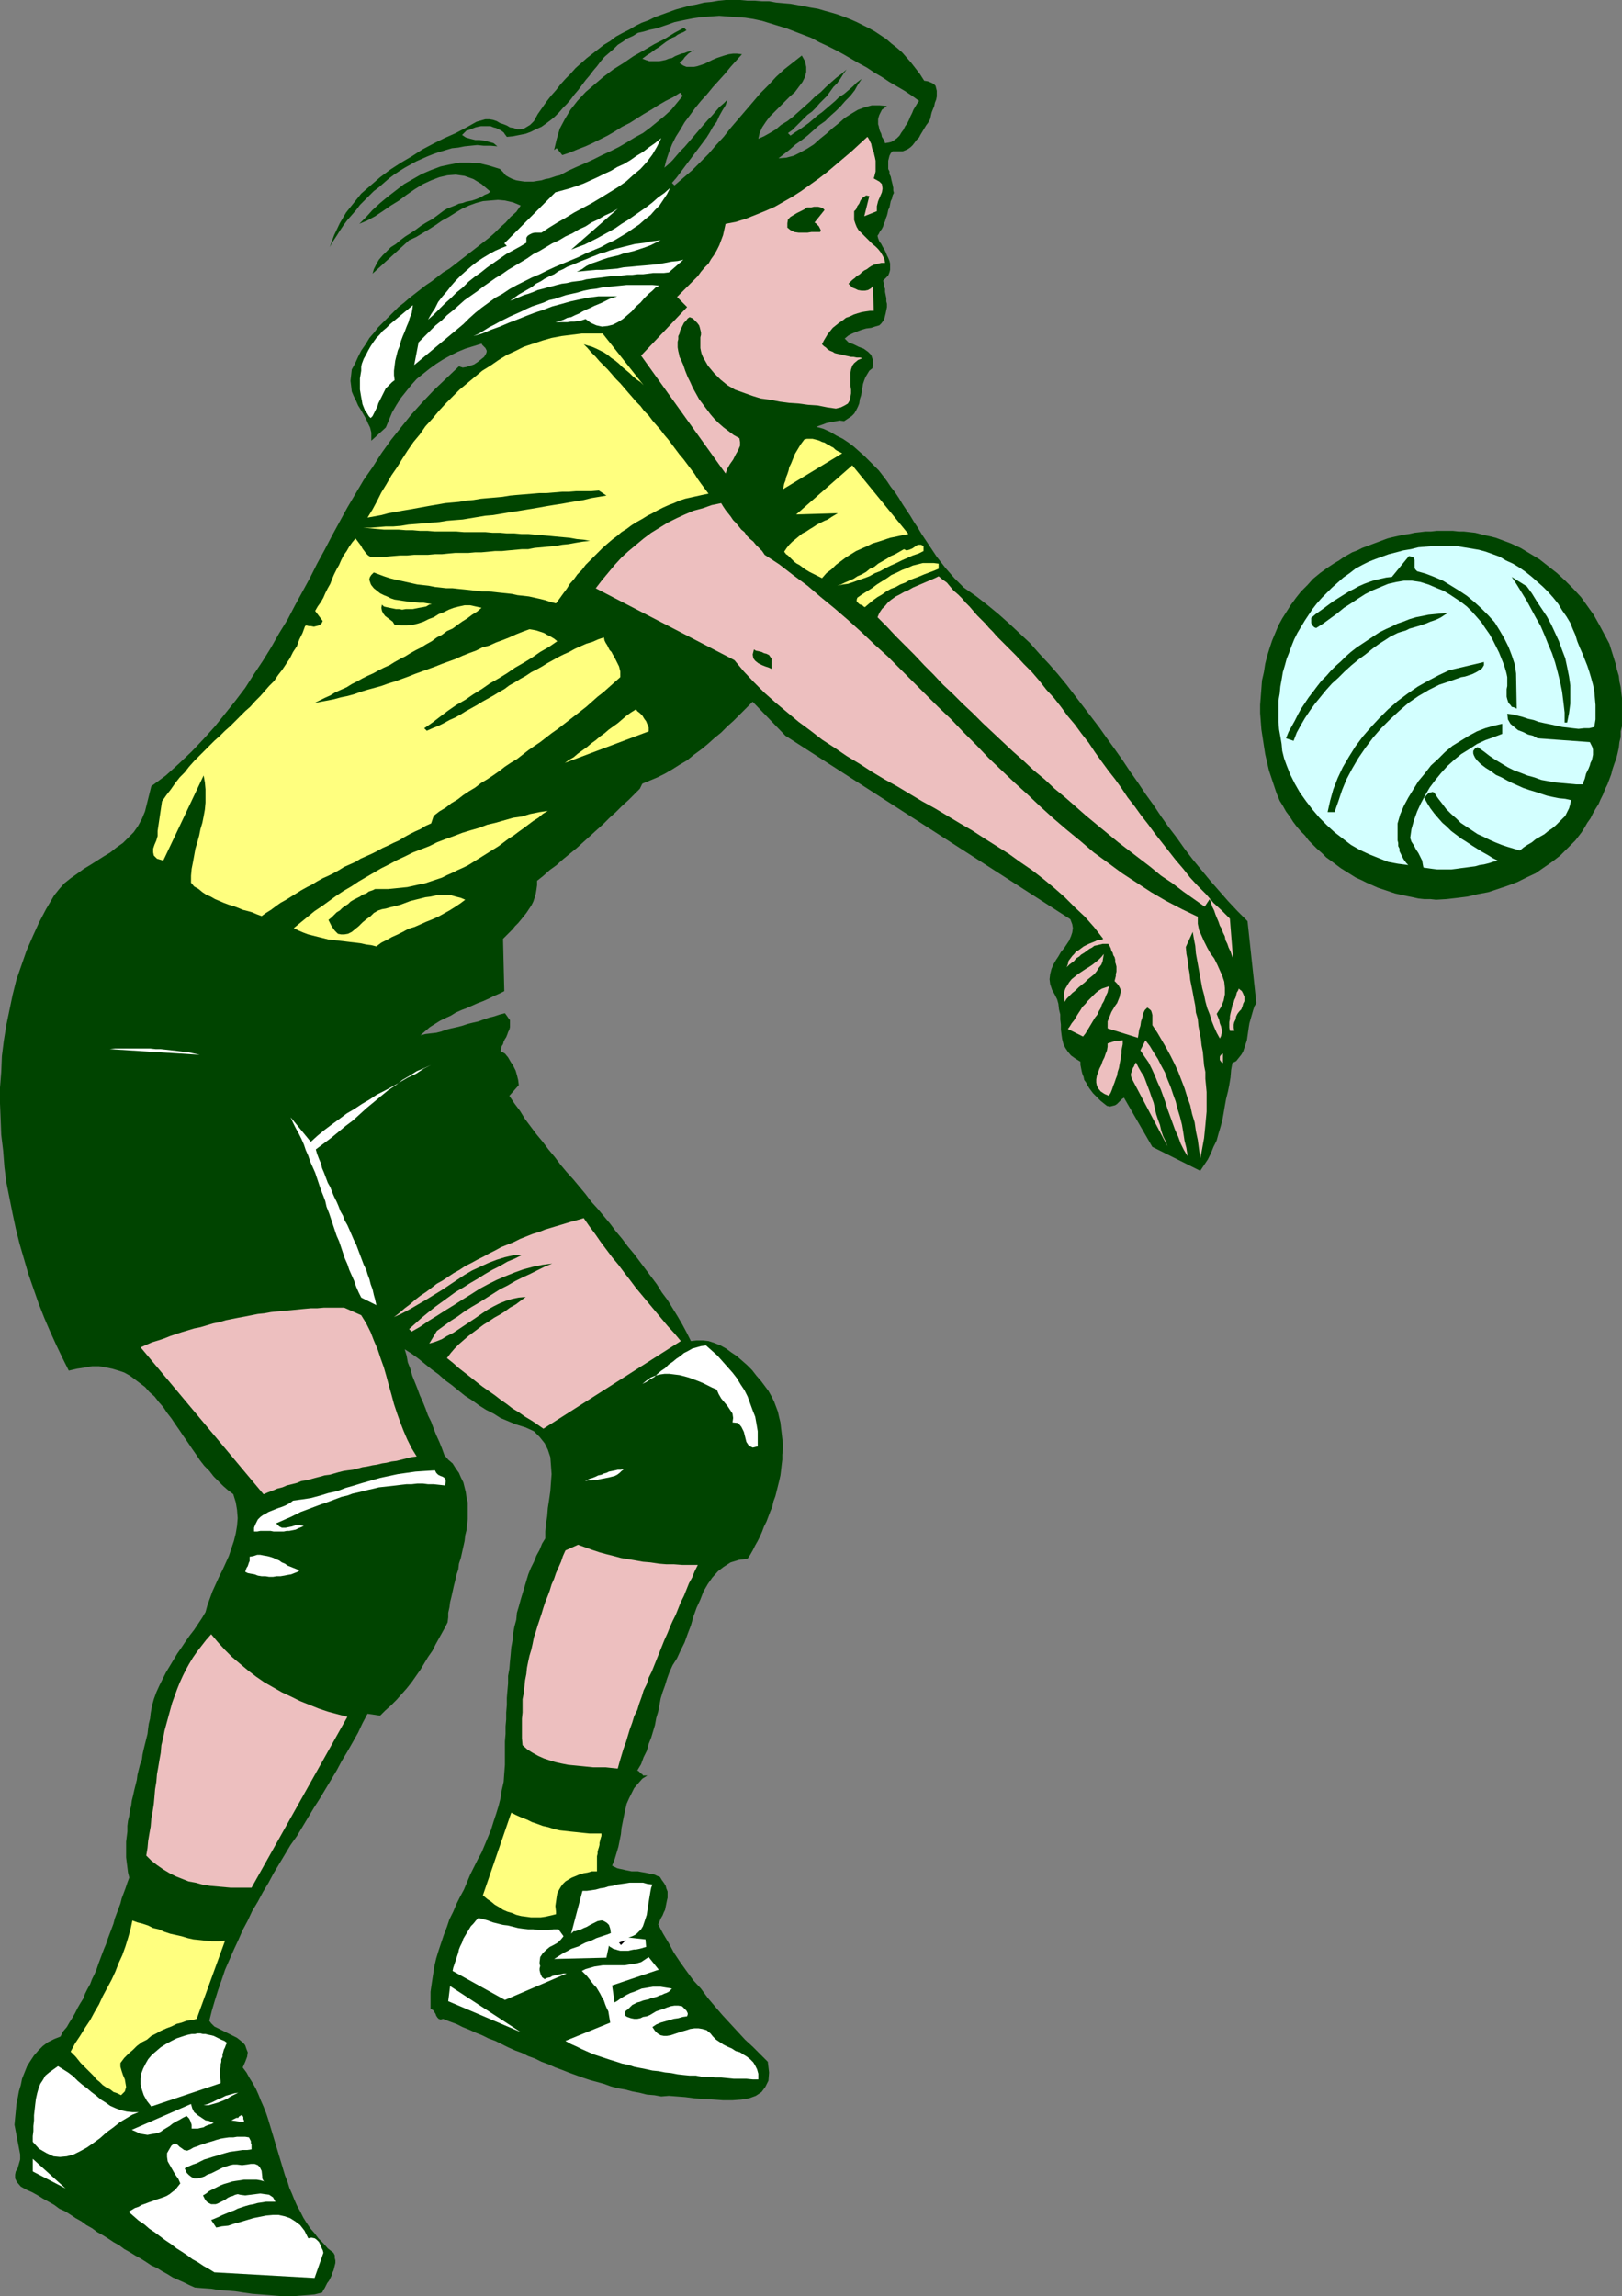
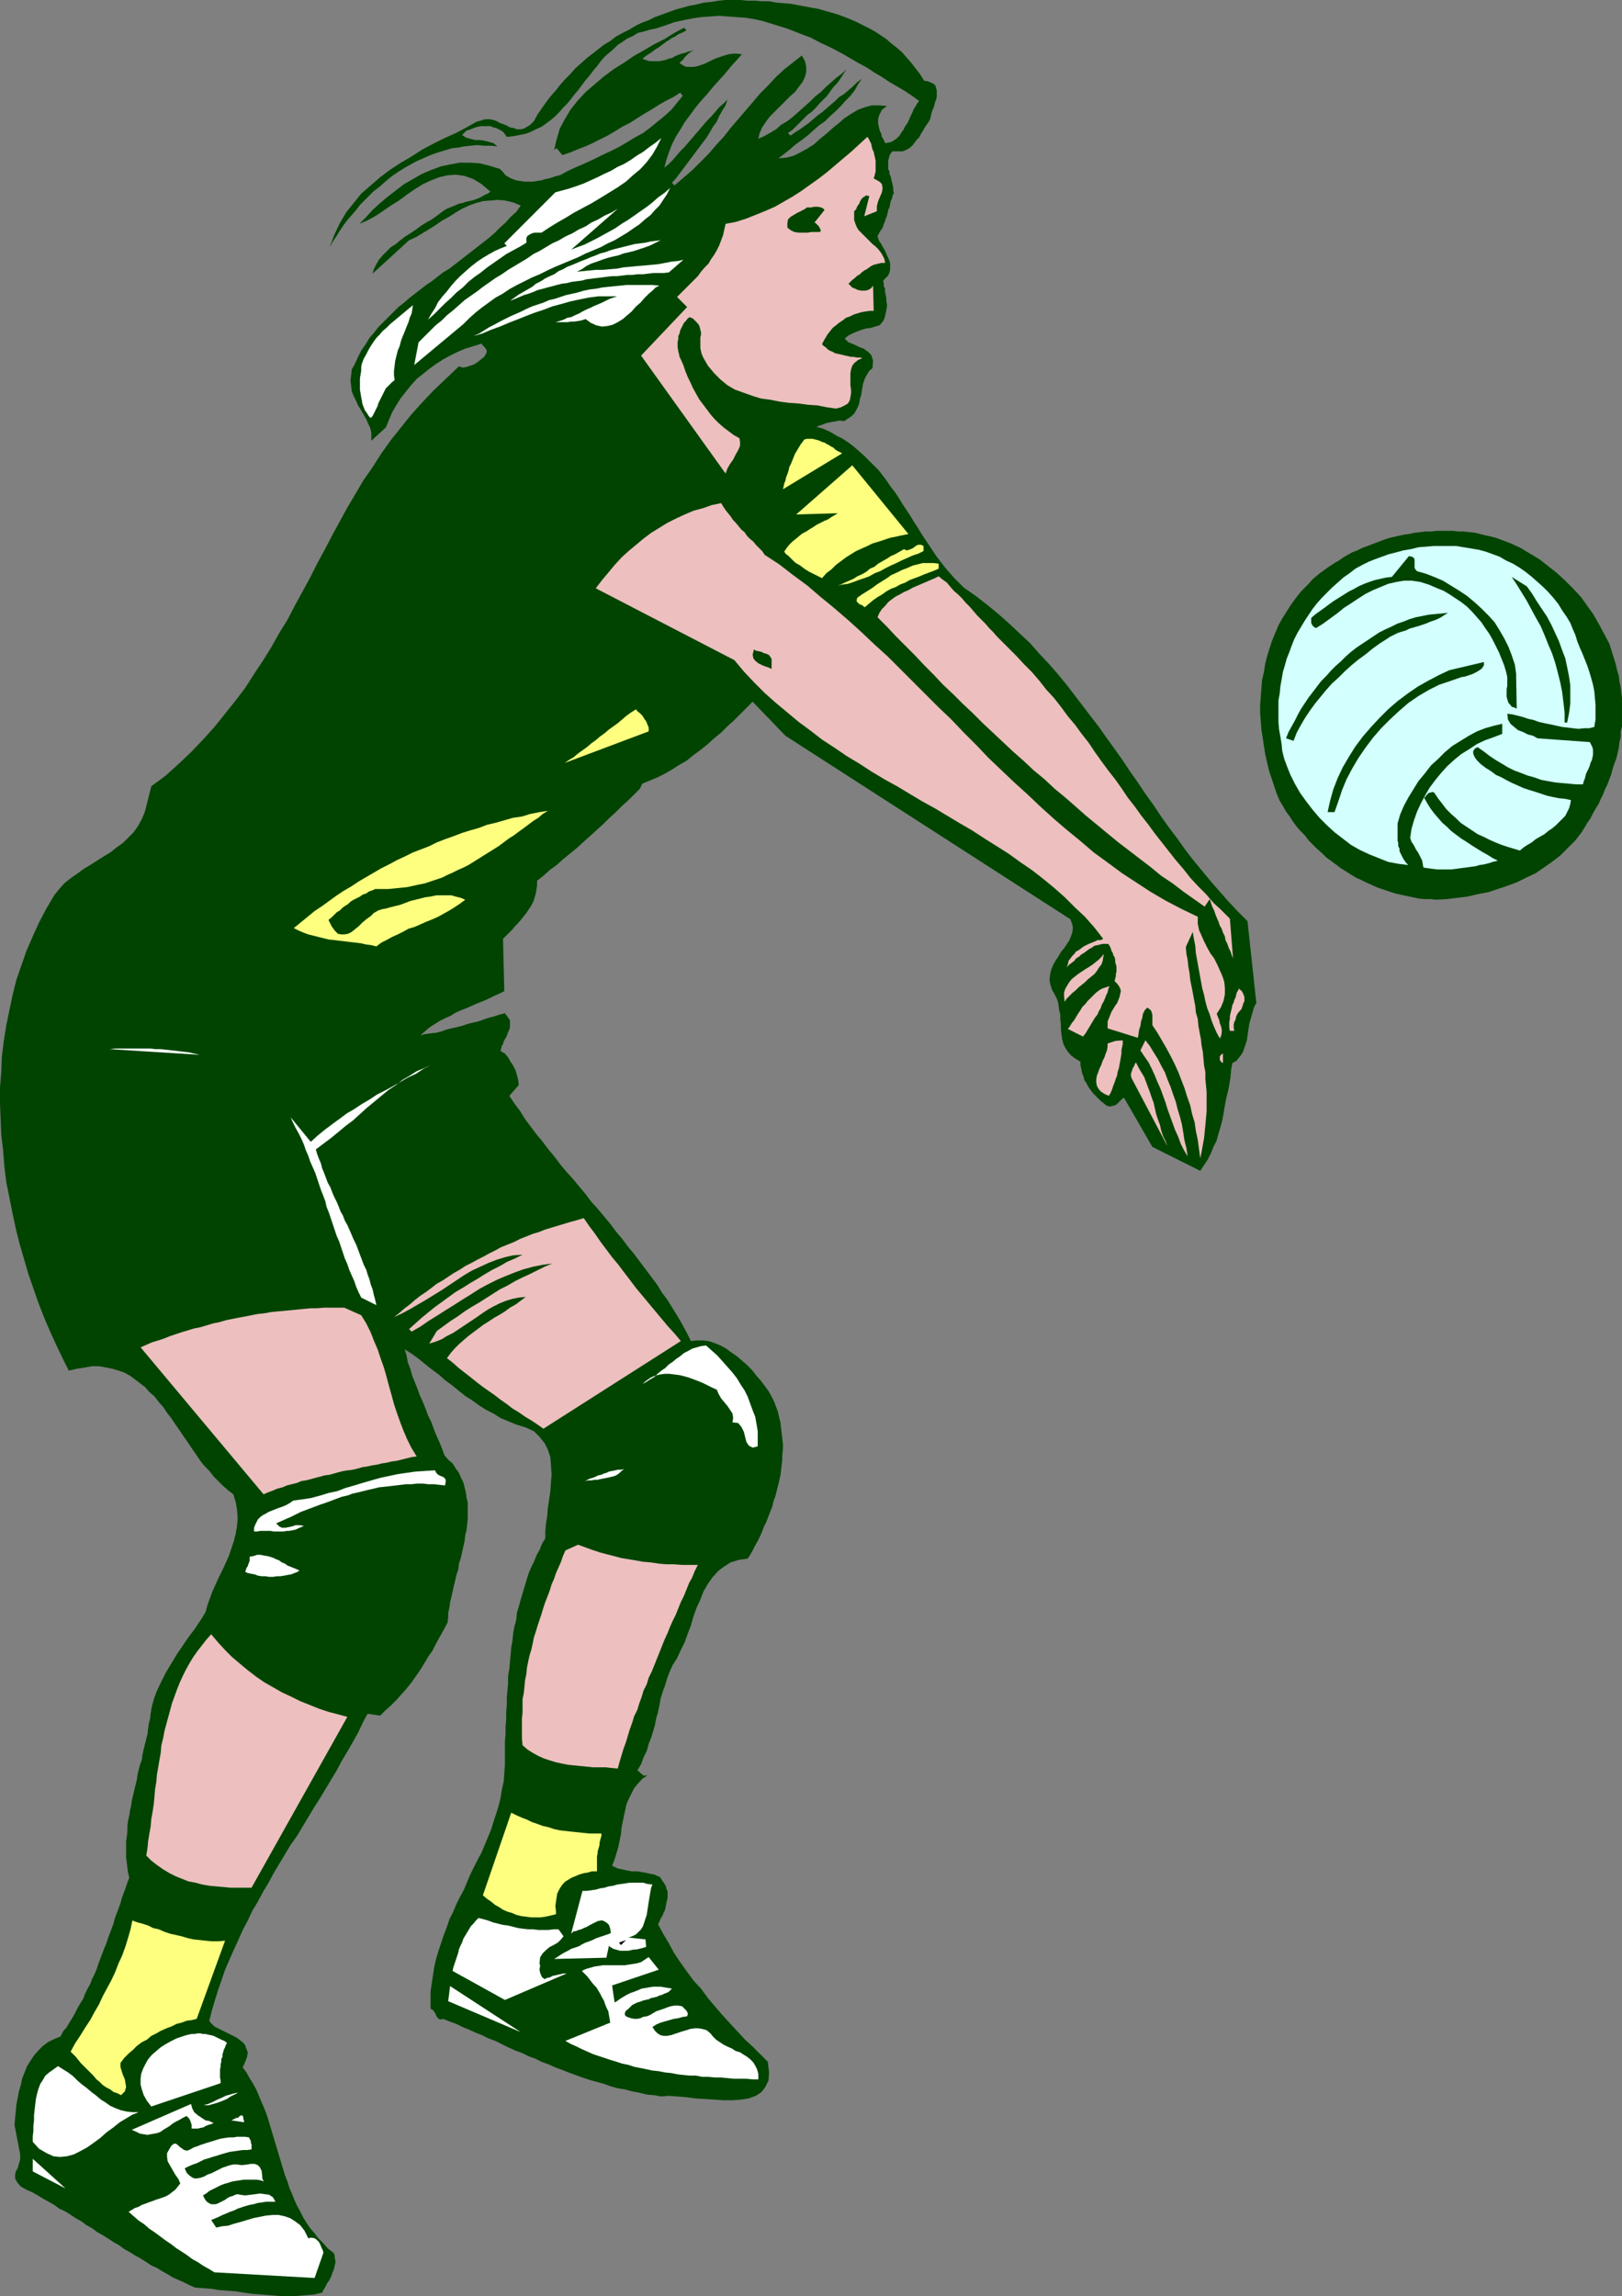
<svg xmlns="http://www.w3.org/2000/svg" xmlns:ns1="http://sodipodi.sourceforge.net/DTD/sodipodi-0.dtd" xmlns:ns2="http://www.inkscape.org/namespaces/inkscape" version="1.0" width="109.983mm" height="155.711mm" id="svg58" ns1:docname="Player 02.wmf">
  <rect width="100%" height="100%" fill="#808080" stroke="none" />
  <ns1:namedview id="namedview58" pagecolor="#ffffff" bordercolor="#000000" borderopacity="0.25" ns2:showpageshadow="2" ns2:pageopacity="0.0" ns2:pagecheckerboard="0" ns2:deskcolor="#d1d1d1" ns2:document-units="mm" />
  <defs id="defs1">
    <pattern id="WMFhbasepattern" patternUnits="userSpaceOnUse" width="6" height="6" x="0" y="0" />
  </defs>
  <path style="fill:#004400;fill-opacity:1;fill-rule:evenodd;stroke:none" d="m 163.979,202.15 -1.454,1.454 -1.454,1.454 -1.616,1.454 -1.616,1.616 -1.616,1.454 -1.616,1.616 -1.616,1.454 -1.777,1.616 -1.616,1.454 -1.777,1.616 -1.777,1.454 -1.777,1.454 -1.616,1.454 -1.777,1.293 -1.616,1.454 -1.616,1.293 v 1.131 l -0.162,1.131 -0.162,0.97 -0.323,1.131 -0.323,0.97 -0.485,0.97 -0.646,0.97 -0.646,0.97 -0.646,0.808 -0.646,0.808 -0.808,0.97 -0.808,0.808 -0.646,0.808 -0.808,0.808 -0.808,0.808 -0.808,0.808 0.323,13.412 -1.292,0.646 -1.454,0.646 -1.292,0.646 -1.454,0.646 -1.292,0.485 -1.454,0.646 -1.454,0.646 -1.292,0.485 -1.454,0.646 -1.292,0.808 -1.454,0.646 -1.292,0.646 -1.292,0.808 -1.292,0.808 -1.131,0.97 -1.292,1.131 1.292,-0.323 1.292,-0.162 1.454,-0.162 1.292,-0.323 1.292,-0.485 1.292,-0.323 1.454,-0.323 1.292,-0.323 1.454,-0.485 1.292,-0.323 1.454,-0.323 1.292,-0.485 1.454,-0.485 1.292,-0.323 1.454,-0.485 1.292,-0.323 0.485,0.646 0.323,0.485 0.485,0.646 v 0.646 0.646 0.485 l -0.162,0.646 -0.323,0.646 -0.162,0.485 -0.323,0.808 -0.323,0.485 -0.323,0.646 -0.162,0.646 -0.323,0.485 -0.162,0.646 -0.162,0.646 1.131,0.646 0.808,0.97 0.646,1.131 0.646,0.97 0.646,1.293 0.323,1.131 0.323,1.293 0.162,1.293 -2.423,2.747 1.292,1.939 1.454,1.939 1.292,2.101 1.454,1.939 1.454,1.939 1.616,1.939 1.454,1.939 1.616,1.939 1.454,1.939 1.616,1.939 1.616,1.778 1.616,1.939 1.616,1.939 1.454,1.939 1.616,1.778 1.616,1.939 1.616,1.939 1.454,1.939 1.616,1.939 1.454,1.939 1.616,1.939 1.454,1.939 1.454,1.939 1.454,1.939 1.454,1.939 1.292,2.101 1.454,1.939 1.292,2.101 1.292,2.101 1.131,1.939 1.131,2.101 1.131,2.262 1.454,-0.162 h 1.616 l 1.454,0.162 1.454,0.485 1.616,0.646 1.454,0.808 1.292,0.97 1.454,0.97 1.292,1.131 1.292,1.131 1.292,1.293 1.131,1.454 1.131,1.293 0.969,1.293 0.969,1.293 0.808,1.454 0.646,1.293 0.485,1.293 0.485,1.293 0.323,1.454 0.323,1.293 0.162,1.454 0.162,1.293 0.162,1.454 0.162,1.293 v 1.293 l -0.162,1.454 v 1.293 l -0.162,1.293 -0.162,1.454 -0.162,1.293 -0.323,1.454 -0.323,1.293 -0.323,1.293 -0.323,1.293 -0.485,1.293 -0.323,1.454 -0.485,1.131 -0.485,1.293 -0.485,1.293 -0.646,1.293 -0.485,1.293 -0.485,1.131 -0.646,1.293 -0.646,1.131 -0.646,1.293 -0.646,1.131 -0.646,0.97 -2.262,0.323 -2.1,0.646 -1.777,1.131 -1.454,1.131 -1.454,1.616 -1.131,1.616 -1.131,1.939 -0.808,2.101 -0.969,2.101 -0.808,2.262 -0.646,2.262 -0.808,2.101 -0.808,2.262 -0.969,1.939 -0.969,2.101 -1.131,1.778 -0.808,1.778 -0.646,1.778 -0.485,1.616 -0.646,1.778 -0.485,1.616 -0.323,1.778 -0.323,1.616 -0.485,1.616 -0.323,1.778 -0.485,1.616 -0.485,1.616 -0.646,1.616 -0.485,1.778 -0.808,1.616 -0.646,1.778 -0.969,1.616 0.323,0.162 0.323,0.323 0.323,0.323 0.323,0.162 0.162,0.323 h 0.323 0.323 0.485 l -1.292,0.808 -1.131,1.293 -0.969,1.131 -0.646,1.293 -0.646,1.293 -0.646,1.454 -0.323,1.454 -0.323,1.454 -0.323,1.616 -0.323,1.616 -0.162,1.616 -0.323,1.616 -0.323,1.616 -0.485,1.616 -0.485,1.616 -0.646,1.616 0.646,0.323 0.646,0.323 0.646,0.162 0.808,0.162 0.646,0.162 0.808,0.162 0.808,0.162 h 0.808 0.808 l 0.808,0.162 0.969,0.162 0.808,0.162 0.646,0.162 0.969,0.162 0.646,0.323 0.808,0.323 0.485,0.808 0.485,0.646 0.485,0.808 0.162,0.646 0.323,0.808 v 0.808 0.808 l -0.162,0.646 -0.162,0.808 -0.162,0.808 -0.162,0.808 -0.323,0.646 -0.323,0.808 -0.485,0.808 -0.323,0.808 -0.323,0.646 1.292,2.424 1.454,2.424 1.292,2.424 1.616,2.424 1.616,2.262 1.777,2.424 1.939,2.101 1.777,2.424 1.777,2.101 1.939,2.262 1.939,2.101 1.939,2.101 1.939,2.101 1.939,1.778 1.939,1.939 1.939,1.939 0.323,2.747 -0.162,2.101 -0.808,1.616 -0.969,1.293 -1.454,0.97 -1.777,0.646 -1.939,0.323 -2.262,0.162 h -2.423 l -2.262,-0.162 -2.585,-0.162 -2.423,-0.162 -2.423,-0.323 -2.1,-0.162 -2.1,-0.162 -1.939,0.162 -1.777,-0.323 -1.939,-0.162 -1.939,-0.485 -1.777,-0.323 -1.777,-0.485 -1.939,-0.323 -1.777,-0.485 -1.777,-0.646 -1.777,-0.485 -1.777,-0.485 -1.939,-0.646 -1.777,-0.646 -1.777,-0.646 -1.616,-0.646 -1.777,-0.646 -1.777,-0.808 -1.777,-0.646 -1.616,-0.808 -1.777,-0.646 -1.616,-0.808 -1.777,-0.646 -1.777,-0.808 -1.616,-0.808 -1.616,-0.808 -1.777,-0.646 -1.616,-0.808 -1.616,-0.646 -1.777,-0.808 -1.616,-0.646 -1.616,-0.808 -1.777,-0.646 -1.616,-0.646 -0.646,0.162 -0.485,-0.162 -0.323,-0.323 -0.323,-0.485 -0.162,-0.485 -0.323,-0.485 -0.323,-0.485 -0.646,-0.323 v -2.262 -2.101 l 0.323,-2.262 0.323,-2.101 0.323,-2.101 0.485,-2.101 0.646,-2.101 0.646,-1.939 0.646,-1.939 0.808,-2.101 0.646,-1.939 0.969,-1.939 0.808,-1.939 0.969,-1.939 0.969,-1.778 0.808,-1.939 0.808,-1.939 0.969,-1.939 0.969,-1.939 0.969,-1.778 0.808,-1.939 0.808,-1.939 0.808,-1.939 0.646,-2.101 0.646,-1.939 0.646,-2.101 0.485,-1.939 0.323,-2.101 0.485,-2.101 0.162,-2.262 0.162,-2.101 v -2.262 -1.939 -1.778 l 0.162,-1.939 v -1.939 l 0.162,-1.778 v -1.778 l 0.162,-1.939 v -1.778 l 0.162,-1.939 0.162,-1.778 v -1.939 l 0.323,-1.778 0.162,-1.939 0.162,-1.616 0.162,-1.939 0.323,-1.778 0.162,-1.778 0.323,-1.778 0.485,-1.778 0.162,-1.778 0.485,-1.616 0.485,-1.778 0.485,-1.616 0.485,-1.616 0.485,-1.616 0.485,-1.616 0.646,-1.616 0.808,-1.616 0.646,-1.616 0.808,-1.454 0.646,-1.616 0.808,-1.293 v -1.778 l 0.162,-1.939 0.323,-1.939 0.162,-2.101 0.323,-2.101 0.323,-2.262 0.162,-2.262 0.162,-2.101 -0.162,-2.262 -0.162,-2.101 -0.646,-1.939 -0.808,-1.616 -1.292,-1.616 -1.454,-1.454 -2.1,-0.97 -2.585,-0.808 -1.939,-0.808 -1.939,-0.808 -1.777,-1.131 -1.939,-0.97 -1.777,-1.131 -1.777,-1.293 -1.777,-1.131 -1.616,-1.293 -1.777,-1.454 -1.777,-1.293 -1.616,-1.454 -1.777,-1.293 -1.616,-1.293 -1.777,-1.454 -1.777,-1.293 -1.777,-1.131 0.485,1.616 0.323,1.778 0.646,1.616 0.485,1.778 0.646,1.616 0.646,1.616 0.646,1.778 0.808,1.778 0.646,1.616 0.646,1.778 0.808,1.616 0.646,1.778 0.646,1.616 0.808,1.778 0.646,1.616 0.646,1.778 0.969,1.131 1.131,0.97 0.808,1.293 0.808,1.131 0.485,1.131 0.646,1.293 0.323,1.293 0.323,1.293 0.162,1.293 0.323,1.293 v 1.454 1.293 1.454 l -0.162,1.454 -0.162,1.454 -0.323,1.293 -0.162,1.454 -0.323,1.454 -0.323,1.454 -0.323,1.454 -0.485,1.454 -0.162,1.454 -0.485,1.454 -0.323,1.454 -0.323,1.293 -0.323,1.454 -0.323,1.454 -0.323,1.293 -0.162,1.293 -0.323,1.454 v 1.131 l -0.162,1.293 -0.646,1.293 -0.808,1.454 -0.808,1.454 -0.808,1.454 -0.808,1.616 -1.131,1.616 -0.969,1.616 -0.969,1.616 -1.131,1.616 -1.131,1.616 -1.292,1.616 -1.292,1.454 -1.292,1.454 -1.454,1.454 -1.454,1.293 -1.292,1.293 -3.231,-0.485 -1.292,2.424 -1.131,2.424 -1.454,2.585 -1.292,2.262 -1.454,2.424 -1.292,2.424 -1.454,2.424 -1.454,2.424 -1.454,2.424 -1.454,2.262 -1.454,2.424 -1.454,2.424 -1.454,2.424 -1.616,2.262 -1.454,2.424 -1.454,2.424 -1.454,2.424 -1.292,2.424 -1.454,2.424 -1.292,2.424 -1.454,2.424 -1.131,2.424 -1.292,2.424 -1.131,2.585 -1.131,2.424 -1.131,2.585 -1.131,2.585 -0.808,2.424 -0.969,2.747 -0.808,2.585 -0.808,2.747 -0.646,2.585 0.485,0.646 0.808,0.808 0.969,0.485 0.969,0.485 0.969,0.485 0.969,0.485 0.969,0.485 0.969,0.485 0.808,0.646 0.808,0.646 0.485,0.646 0.323,0.97 0.323,0.808 -0.162,1.131 -0.485,1.293 -0.646,1.454 0.969,1.293 0.808,1.454 0.808,1.293 0.808,1.454 0.646,1.454 0.646,1.616 0.646,1.454 0.646,1.616 0.485,1.454 0.485,1.616 0.485,1.616 0.485,1.616 0.485,1.616 0.485,1.616 0.485,1.616 0.485,1.616 0.485,1.616 0.485,1.616 0.646,1.616 0.485,1.616 0.646,1.454 0.646,1.616 0.646,1.454 0.808,1.454 0.808,1.616 0.808,1.293 0.969,1.454 1.131,1.293 0.969,1.293 1.292,1.293 1.131,1.293 1.454,1.131 0.323,0.646 v 0.646 l 0.162,0.646 v 0.646 l -0.162,0.646 -0.162,0.646 -0.162,0.646 -0.323,0.646 -0.162,0.646 -0.323,0.646 -0.323,0.646 -0.485,0.646 -0.323,0.646 -0.323,0.646 -0.323,0.485 -0.323,0.646 -1.939,0.485 -1.777,0.162 -2.1,0.162 -1.939,0.162 h -1.939 l -2.1,-0.162 -1.939,-0.162 -2.1,-0.162 -2.1,-0.162 -2.262,-0.323 -2.1,-0.323 -1.939,-0.162 -2.262,-0.162 -1.939,-0.323 -2.262,-0.162 -1.939,-0.162 -1.454,-0.646 -1.292,-0.646 -1.454,-0.646 -1.454,-0.646 -1.292,-0.808 -1.454,-0.808 -1.292,-0.808 -1.454,-0.646 -1.454,-0.97 -1.292,-0.808 -1.454,-0.808 -1.292,-0.808 -1.454,-0.808 -1.292,-0.97 -1.454,-0.808 -1.454,-0.97 -1.292,-0.808 -1.454,-0.808 -1.292,-0.97 -1.454,-0.808 -1.292,-0.97 -1.454,-0.808 -1.454,-0.97 -1.292,-0.808 -1.454,-0.646 -1.292,-0.97 L 12.44,564.276 10.986,563.468 9.693,562.66 8.239,561.852 6.785,561.206 5.331,560.398 4.362,559.267 3.877,558.297 v -0.97 l 0.162,-0.808 0.485,-0.808 0.323,-1.131 0.323,-1.131 v -1.293 l -1.454,-7.595 0.162,-1.778 0.162,-1.616 0.162,-1.778 0.323,-1.616 0.323,-1.778 0.485,-1.616 0.323,-1.616 0.646,-1.616 0.646,-1.616 0.808,-1.293 0.969,-1.454 1.131,-1.293 1.131,-1.131 1.292,-0.97 1.616,-0.808 1.616,-0.646 0.646,-1.293 0.969,-1.131 0.646,-1.131 0.808,-1.293 0.646,-1.131 0.646,-1.293 0.646,-1.131 0.808,-1.293 0.485,-1.293 0.646,-1.293 0.646,-1.131 0.485,-1.293 0.646,-1.293 0.485,-1.131 0.485,-1.454 0.485,-1.293 0.485,-1.293 0.485,-1.293 0.485,-1.131 0.485,-1.454 0.485,-1.293 0.485,-1.293 0.485,-1.293 0.323,-1.293 0.485,-1.293 0.485,-1.293 0.485,-1.293 0.323,-1.293 0.485,-1.293 0.485,-1.293 0.485,-1.454 0.485,-1.293 -0.323,-1.293 -0.162,-1.293 -0.162,-1.293 -0.162,-1.293 v -1.454 -1.293 -1.293 l 0.162,-1.293 0.162,-1.293 v -1.454 l 0.162,-1.293 0.323,-1.293 0.162,-1.293 0.323,-1.293 0.162,-1.293 0.323,-1.293 0.323,-1.454 0.323,-1.293 0.323,-1.293 0.162,-1.293 0.323,-1.293 0.323,-1.293 0.485,-1.293 0.162,-1.293 0.323,-1.454 0.323,-1.293 0.323,-1.293 0.323,-1.293 0.162,-1.454 0.162,-1.131 0.323,-1.293 0.162,-1.454 0.323,-1.778 0.485,-1.778 0.646,-1.778 0.808,-1.778 0.808,-1.616 0.808,-1.616 0.969,-1.616 0.969,-1.616 0.969,-1.616 1.131,-1.616 0.969,-1.454 1.131,-1.616 1.131,-1.454 0.969,-1.454 0.969,-1.454 0.969,-1.616 0.485,-1.778 0.646,-1.778 0.646,-1.778 0.808,-1.778 0.808,-1.778 0.969,-1.939 0.808,-1.778 0.808,-1.778 0.646,-1.939 0.646,-1.939 0.485,-1.939 0.323,-1.939 0.162,-1.939 -0.162,-2.101 -0.323,-1.939 -0.646,-2.101 -1.292,-0.97 -1.292,-1.131 -1.292,-1.293 -1.131,-1.131 -1.131,-1.454 -1.292,-1.293 -1.131,-1.454 -0.969,-1.454 -1.131,-1.616 -0.969,-1.454 -1.131,-1.616 -0.969,-1.454 -1.131,-1.616 -0.969,-1.454 -1.131,-1.454 -0.969,-1.454 -1.131,-1.293 -1.131,-1.454 -1.292,-1.131 -1.131,-1.293 -1.292,-0.97 -1.292,-0.97 -1.292,-0.97 -1.454,-0.808 -1.454,-0.485 -1.616,-0.485 -1.616,-0.323 -1.777,-0.323 h -1.777 l -1.777,0.323 -2.1,0.323 -2.1,0.485 -1.616,-3.232 -1.616,-3.393 -1.616,-3.555 -1.454,-3.393 -1.454,-3.717 -1.292,-3.717 -1.292,-3.717 -1.131,-3.878 -1.131,-3.878 -0.969,-3.878 L 3.231,311.063 2.423,307.023 1.616,302.983 1.131,299.105 0.808,294.904 0.323,290.864 0.162,286.824 0,282.784 v -4.04 l 0.323,-4.04 0.162,-4.04 0.485,-3.878 0.646,-4.04 0.808,-3.878 0.808,-3.878 0.969,-3.878 1.292,-3.717 1.292,-3.717 1.616,-3.717 1.616,-3.555 1.777,-3.393 2.1,-3.555 1.292,-1.616 1.292,-1.454 1.616,-1.293 1.616,-1.131 1.777,-1.293 1.616,-0.97 1.777,-1.131 1.777,-1.131 1.616,-0.97 1.616,-1.293 1.616,-1.131 1.454,-1.454 1.292,-1.293 1.131,-1.616 0.969,-1.778 0.808,-1.939 1.616,-6.464 3.716,-2.747 3.393,-3.07 3.231,-3.07 3.07,-3.232 2.908,-3.232 2.585,-3.232 2.585,-3.232 2.585,-3.393 2.262,-3.555 2.262,-3.393 2.1,-3.393 2.1,-3.717 2.1,-3.393 1.939,-3.717 1.939,-3.555 1.939,-3.555 1.777,-3.555 1.939,-3.555 1.939,-3.717 1.939,-3.555 1.939,-3.555 2.1,-3.555 2.1,-3.555 2.262,-3.232 2.262,-3.555 2.423,-3.393 2.585,-3.232 2.585,-3.232 2.908,-3.232 2.908,-3.07 3.231,-3.07 3.231,-3.07 0.969,0.323 0.969,-0.162 0.969,-0.323 0.969,-0.323 0.969,-0.646 0.808,-0.646 0.808,-0.646 0.485,-0.808 0.162,-0.485 v -0.323 l -0.162,-0.323 -0.162,-0.323 -0.323,-0.323 -0.162,-0.162 -0.323,-0.323 -0.162,-0.323 -2.1,0.646 -2.1,0.646 -1.939,0.808 -1.939,0.97 -1.777,0.97 -1.777,1.131 -1.777,1.293 -1.616,1.293 -1.616,1.293 -1.454,1.616 -1.292,1.616 -1.292,1.616 -1.131,1.778 -1.131,1.939 -0.808,1.939 -0.808,1.939 -3.716,3.393 v -1.131 -0.97 l -0.323,-1.293 -0.485,-0.97 -0.485,-1.131 -0.646,-1.131 -0.646,-1.131 -0.808,-1.293 -0.485,-1.131 -0.646,-1.293 -0.485,-1.131 -0.162,-1.454 -0.162,-1.293 0.162,-1.454 0.162,-1.454 0.808,-1.454 0.808,-1.778 0.808,-1.616 1.131,-1.616 0.969,-1.616 1.131,-1.293 1.131,-1.454 1.292,-1.293 1.292,-1.293 1.292,-1.293 1.292,-1.293 1.454,-1.131 1.292,-1.131 1.454,-1.131 1.454,-1.131 1.454,-1.131 1.454,-0.97 1.454,-1.131 1.454,-1.131 1.616,-0.97 1.454,-1.131 1.454,-1.131 1.454,-1.131 1.454,-1.131 1.454,-1.131 1.454,-1.131 1.454,-1.131 1.454,-1.293 1.292,-1.293 1.454,-1.293 1.292,-1.454 1.454,-1.293 1.131,-1.616 -1.939,-0.808 -2.1,-0.485 -1.777,-0.162 -1.939,0.162 -1.939,0.162 -1.777,0.485 -1.777,0.646 -1.777,0.808 -1.616,0.97 -1.777,1.131 -1.777,0.97 -1.616,1.131 -1.777,1.131 -1.616,0.97 -1.616,0.97 -1.777,0.808 -9.37,8.564 0.323,-1.131 0.646,-1.293 0.646,-1.131 0.969,-1.131 0.969,-0.97 1.131,-1.131 1.292,-0.808 1.131,-0.97 1.292,-0.97 1.292,-0.808 1.454,-0.97 1.292,-0.97 1.292,-0.808 1.454,-0.808 1.131,-0.808 1.292,-0.97 0.646,-0.485 0.808,-0.485 0.808,-0.323 0.808,-0.323 0.808,-0.323 0.646,-0.323 0.969,-0.162 0.808,-0.323 0.808,-0.162 0.808,-0.162 0.969,-0.323 0.808,-0.323 0.646,-0.323 0.808,-0.485 0.808,-0.323 0.646,-0.485 -2.262,-1.939 -2.1,-1.293 -2.262,-0.808 -2.262,-0.323 -2.1,0.162 -2.1,0.485 -2.1,0.808 -2.1,0.97 -2.1,1.293 -2.1,1.454 -1.939,1.454 -2.1,1.293 -2.1,1.454 -1.939,1.293 -2.1,1.131 -1.939,0.808 1.777,-1.778 1.616,-1.778 1.939,-1.778 1.939,-1.616 2.1,-1.616 2.1,-1.616 2.262,-1.293 2.262,-1.293 2.262,-0.97 2.585,-0.97 2.262,-0.485 2.585,-0.485 h 2.585 l 2.585,0.162 2.585,0.646 2.585,0.808 0.808,0.808 0.646,0.808 0.808,0.485 0.969,0.485 0.969,0.323 0.969,0.162 1.131,0.162 h 0.969 1.292 l 0.969,-0.162 1.131,-0.162 0.969,-0.323 0.969,-0.162 0.969,-0.323 0.969,-0.323 0.808,-0.162 2.1,-1.131 2.1,-0.97 2.262,-0.97 2.1,-0.97 2.262,-1.131 2.1,-0.97 2.262,-1.131 1.939,-1.131 2.1,-1.293 2.1,-1.131 1.939,-1.454 1.777,-1.454 1.777,-1.454 1.777,-1.616 1.454,-1.778 1.454,-1.778 -0.646,-0.808 -1.777,1.131 -1.939,0.97 -1.939,1.131 -1.777,1.131 -1.939,1.131 -1.777,1.131 -1.777,1.131 -1.939,0.97 -1.777,1.131 -1.939,1.131 -1.939,0.97 -1.939,0.97 -1.777,0.808 -2.1,0.808 -1.939,0.808 -1.939,0.646 -1.454,-1.778 -0.646,0.485 0.646,-2.747 0.808,-2.747 1.292,-2.424 1.454,-2.424 1.777,-2.262 2.1,-2.262 2.262,-1.939 2.262,-1.939 2.585,-1.939 2.585,-1.616 2.585,-1.778 2.585,-1.454 2.746,-1.616 2.585,-1.293 2.585,-1.616 2.423,-1.293 0.646,0.646 -0.808,0.485 -0.808,0.323 -0.646,0.323 -0.646,0.485 -0.808,0.323 -0.646,0.485 -0.808,0.485 -0.646,0.485 -0.646,0.485 -0.646,0.485 -0.808,0.485 -0.646,0.485 -0.646,0.485 -0.808,0.485 -0.646,0.485 -0.646,0.485 0.808,0.323 0.969,0.323 h 0.969 0.808 0.808 l 0.808,-0.162 0.808,-0.162 0.808,-0.323 0.808,-0.162 0.808,-0.485 0.808,-0.323 0.808,-0.323 0.808,-0.162 0.808,-0.323 0.808,-0.162 0.969,-0.323 -0.646,0.323 -0.485,0.323 -0.485,0.323 -0.485,0.485 -0.485,0.485 -0.323,0.485 -0.485,0.485 -0.485,0.485 0.969,0.646 0.808,0.323 h 0.969 0.969 l 0.808,-0.162 0.969,-0.323 0.969,-0.323 0.969,-0.485 0.969,-0.485 1.131,-0.485 0.969,-0.323 0.969,-0.323 1.131,-0.323 1.131,-0.162 h 0.969 l 1.292,0.162 -1.454,1.616 -1.454,1.616 -1.454,1.778 -1.454,1.616 -1.616,1.778 -1.454,1.778 -1.616,1.778 -1.454,1.778 -1.292,1.778 -1.454,1.939 -1.131,1.939 -1.131,1.778 -0.969,1.939 -0.808,2.101 -0.646,1.939 -0.485,1.939 1.131,-0.97 0.969,-0.97 0.969,-1.131 0.969,-1.131 1.131,-1.131 0.969,-1.131 0.969,-1.131 0.969,-1.131 0.969,-1.131 0.969,-1.131 1.131,-1.293 0.969,-0.97 0.969,-1.131 0.969,-1.131 1.131,-0.97 0.969,-0.97 -0.485,1.454 -0.808,1.293 -0.808,1.454 -0.646,1.454 -0.969,1.293 -0.808,1.454 -0.808,1.293 -0.969,1.293 -0.969,1.293 -0.969,1.293 -0.969,1.293 -0.969,1.293 -0.969,1.293 -0.969,1.293 -0.969,1.293 -1.131,1.293 0.646,0.646 2.262,-1.939 2.262,-1.939 2.1,-2.101 2.1,-2.101 1.939,-2.262 1.939,-2.101 1.777,-2.262 1.939,-2.262 1.939,-2.262 1.939,-2.262 1.777,-2.101 2.1,-2.101 1.939,-2.101 2.1,-1.939 2.262,-1.778 2.262,-1.778 0.808,1.454 0.323,1.454 v 1.293 l -0.323,1.293 -0.646,1.293 -0.969,1.293 -0.969,1.293 -1.292,1.131 -1.292,1.293 -1.292,1.293 -1.292,1.293 -1.292,1.293 -0.969,1.293 -0.969,1.454 -0.646,1.454 -0.323,1.454 1.454,-0.646 1.454,-0.808 1.616,-0.97 1.292,-1.131 1.616,-0.97 1.454,-1.131 1.454,-1.293 1.454,-1.293 1.454,-1.293 1.292,-1.293 1.454,-1.131 1.292,-1.293 1.454,-1.293 1.292,-1.131 1.292,-0.97 1.292,-1.131 -0.808,1.131 -0.808,1.293 -0.808,1.131 -0.969,0.97 -0.808,1.131 -0.808,1.131 -0.969,0.97 -0.969,0.97 -0.969,1.131 -0.969,0.97 -1.131,0.808 -0.969,0.97 -0.969,0.97 -0.969,0.97 -0.969,0.97 -1.131,0.808 0.646,0.646 1.131,-0.808 1.292,-0.808 1.131,-0.808 1.131,-0.808 1.131,-0.97 1.131,-0.97 1.131,-0.808 1.131,-0.97 1.131,-0.97 1.131,-0.97 0.969,-0.97 1.292,-0.808 1.131,-0.97 1.131,-0.97 0.969,-0.97 1.292,-0.97 -0.969,1.454 -0.808,1.454 -1.131,1.454 -1.292,1.293 -1.131,1.293 -1.292,1.293 -1.454,1.293 -1.292,1.293 -1.616,1.131 -1.454,1.293 -1.454,1.293 -1.454,1.131 -1.616,1.131 -1.454,1.293 -1.454,1.131 -1.454,1.131 1.939,-0.162 1.939,-0.485 1.616,-0.808 1.777,-0.97 1.777,-1.131 1.616,-1.454 1.616,-1.293 1.616,-1.454 1.616,-1.293 1.454,-1.293 1.777,-1.131 1.616,-0.97 1.777,-0.646 1.777,-0.485 h 1.939 l 1.939,0.162 -0.646,0.485 -0.646,0.485 -0.323,0.646 -0.323,0.646 -0.162,0.485 -0.162,0.646 v 0.646 0.646 l 0.162,0.485 0.162,0.808 0.162,0.485 0.323,0.646 0.162,0.808 0.323,0.485 0.323,0.646 0.162,0.485 0.969,-0.162 0.646,-0.162 0.808,-0.485 0.646,-0.485 0.646,-0.646 0.485,-0.808 0.485,-0.646 0.485,-0.97 0.485,-0.646 0.485,-0.97 0.323,-0.808 0.485,-0.97 0.323,-0.808 0.485,-0.808 0.485,-0.808 0.485,-0.646 -1.777,-1.293 -1.939,-1.293 -1.939,-1.131 -1.939,-1.131 -1.939,-1.293 -1.939,-1.131 -1.939,-1.293 -2.1,-1.131 -1.939,-1.131 -1.939,-1.131 -2.1,-1.131 -1.939,-0.97 -2.1,-0.97 -2.1,-1.131 -2.1,-0.808 -2.1,-0.808 -2.1,-0.808 -2.1,-0.646 -2.1,-0.646 -2.1,-0.646 -2.262,-0.485 -2.1,-0.323 -2.262,-0.162 -2.262,-0.162 -2.1,-0.162 -2.262,0.162 -2.262,0.162 -2.262,0.323 -2.423,0.485 -2.262,0.485 -2.262,0.808 -2.423,0.808 -1.616,0.323 -1.616,0.485 -1.454,0.323 -1.292,0.808 -1.454,0.646 -1.131,0.808 -1.292,0.808 -1.131,1.131 -1.131,0.97 -1.131,0.97 -0.969,1.131 -0.969,1.293 -0.969,1.131 -0.969,1.293 -0.969,1.131 -0.969,1.293 -0.969,1.293 -0.969,1.131 -0.969,1.293 -0.969,1.131 -0.969,0.97 -0.969,1.131 -1.131,1.131 -0.969,0.808 -1.292,0.97 -1.131,0.808 -1.454,0.646 -1.292,0.646 -1.292,0.485 -1.616,0.323 -1.616,0.323 -1.616,0.162 -0.485,-0.646 -0.323,-0.485 -0.646,-0.485 -0.646,-0.323 -0.646,-0.323 -0.646,-0.162 -0.808,-0.323 h -0.808 -0.808 -0.808 l -0.808,0.162 -0.646,0.162 -0.808,0.323 -0.808,0.323 -0.646,0.162 -0.485,0.485 -0.646,0.646 0.969,0.646 1.131,0.323 1.292,0.323 h 1.131 l 1.131,0.162 1.292,0.323 1.131,0.323 0.969,0.808 -1.777,-0.162 h -1.777 l -1.616,-0.162 -1.616,0.162 -1.616,0.162 -1.616,0.323 -1.616,0.162 -1.616,0.485 -1.616,0.485 -1.454,0.485 -1.616,0.646 -1.454,0.646 -1.454,0.646 -1.454,0.808 -1.454,0.808 -1.292,0.808 -1.454,0.97 -1.292,0.97 -1.292,1.131 -1.292,1.131 -1.292,0.97 -1.131,1.131 -1.292,1.293 -1.131,1.131 -0.969,1.293 -1.131,1.293 -1.131,1.293 -0.969,1.293 -0.969,1.454 -0.808,1.293 -0.969,1.454 -0.808,1.454 1.131,-3.07 1.454,-3.07 1.616,-2.747 1.939,-2.424 1.939,-2.424 2.423,-2.101 2.423,-2.101 2.585,-1.939 2.746,-1.778 2.746,-1.616 2.746,-1.778 2.746,-1.454 2.908,-1.454 2.908,-1.293 2.746,-1.454 2.585,-1.454 1.131,-0.323 1.131,-0.323 h 0.969 l 0.969,0.162 0.969,0.323 0.808,0.485 0.969,0.323 0.808,0.323 0.808,0.485 0.969,0.162 0.808,0.323 h 0.808 l 0.969,-0.162 0.808,-0.485 0.808,-0.485 0.969,-0.97 0.969,-1.778 1.131,-1.616 1.131,-1.616 1.131,-1.454 1.292,-1.454 1.131,-1.454 1.292,-1.454 1.292,-1.293 1.292,-1.454 1.454,-1.293 1.454,-1.293 1.454,-1.131 1.454,-1.131 1.454,-1.131 1.616,-0.97 1.454,-1.131 1.777,-0.97 1.616,-0.808 1.616,-0.97 1.616,-0.808 1.777,-0.646 1.616,-0.808 1.777,-0.646 1.777,-0.646 1.777,-0.646 1.777,-0.485 1.777,-0.485 1.777,-0.323 1.939,-0.485 1.777,-0.162 1.939,-0.323 L 185.951,0 h 1.939 1.777 l 1.777,0.162 h 1.939 l 1.939,0.162 h 1.777 l 1.777,0.323 1.777,0.162 1.939,0.162 1.777,0.323 1.777,0.323 1.616,0.323 1.939,0.323 1.616,0.485 1.777,0.485 1.616,0.485 1.777,0.646 1.616,0.646 1.454,0.646 1.616,0.808 1.616,0.808 1.454,0.808 1.454,0.97 1.454,0.97 1.292,1.131 1.454,1.131 1.292,1.131 1.131,1.293 1.131,1.293 1.131,1.454 1.131,1.454 1.131,1.778 0.969,0.162 0.808,0.323 0.646,0.323 0.485,0.485 0.162,0.646 0.162,0.646 v 0.808 0.646 l -0.162,0.808 -0.323,0.808 -0.162,0.808 -0.323,0.808 -0.323,0.808 -0.162,0.646 -0.162,0.808 -0.162,0.485 -0.485,0.808 -0.485,0.646 -0.485,0.808 -0.485,0.808 -0.485,0.808 -0.323,0.646 -0.646,0.646 -0.485,0.646 -0.485,0.646 -0.485,0.485 -0.646,0.485 -0.646,0.323 -0.808,0.323 h -0.808 -0.808 -0.969 l -0.485,0.485 -0.323,0.646 -0.162,0.646 -0.162,0.646 v 0.646 0.646 0.808 l 0.323,0.646 v 0.646 l 0.323,0.646 0.162,0.808 0.162,0.646 0.162,0.646 0.162,0.808 v 0.646 l 0.162,0.646 -0.323,0.646 -0.162,0.808 -0.323,0.646 -0.162,0.808 -0.162,0.808 -0.323,0.646 -0.162,0.808 -0.162,0.646 -0.323,0.808 -0.162,0.646 -0.323,0.646 -0.162,0.646 -0.323,0.646 -0.485,0.646 -0.323,0.646 -0.323,0.485 0.162,0.646 0.323,0.808 0.485,0.646 0.323,0.646 0.485,0.808 0.323,0.646 0.323,0.808 0.323,0.646 0.323,0.808 0.162,0.646 v 0.808 0.808 l -0.162,0.646 -0.323,0.808 -0.646,0.646 -0.646,0.646 0.162,0.808 v 0.646 l 0.323,0.646 v 0.808 l 0.162,0.808 0.162,0.808 v 0.808 l 0.162,0.646 v 0.808 l -0.162,0.808 -0.162,0.808 -0.162,0.646 -0.162,0.646 -0.323,0.646 -0.485,0.646 -0.485,0.485 -1.131,0.323 -0.969,0.323 -1.292,0.162 -1.131,0.323 -1.292,0.485 -1.131,0.485 -0.969,0.485 -0.969,0.808 0.969,0.97 1.292,0.485 1.292,0.646 1.292,0.485 1.131,0.808 0.808,0.808 0.485,1.454 -0.162,1.939 -0.808,0.646 -0.485,0.808 -0.485,0.808 -0.323,0.808 -0.323,0.97 -0.162,0.97 -0.162,0.97 -0.162,0.97 -0.323,0.97 -0.162,1.131 -0.323,0.808 -0.485,0.97 -0.485,0.808 -0.646,0.646 -0.969,0.646 -0.969,0.646 -1.131,-0.162 -0.808,0.162 -0.969,0.162 -0.808,0.162 -0.808,0.162 -0.808,0.323 -0.969,0.323 -0.808,0.323 1.777,0.485 1.777,0.808 1.616,0.97 1.616,0.808 1.454,0.97 1.292,0.97 1.454,1.293 1.292,1.131 1.292,1.293 1.131,1.131 1.292,1.293 1.131,1.454 0.969,1.293 0.969,1.454 1.131,1.454 0.969,1.454 0.969,1.616 0.969,1.454 0.969,1.454 0.969,1.616 0.969,1.454 0.969,1.616 0.969,1.454 0.969,1.454 0.969,1.454 0.969,1.454 1.131,1.454 1.131,1.454 1.131,1.293 1.131,1.293 1.292,1.293 1.131,1.131 3.231,2.262 2.908,2.262 2.746,2.262 2.908,2.585 2.585,2.424 2.585,2.424 2.423,2.747 2.423,2.585 2.262,2.585 2.262,2.747 2.1,2.747 2.1,2.747 2.1,2.747 2.1,2.747 1.939,2.747 2.1,2.909 1.939,2.747 1.939,2.909 1.939,2.747 1.939,2.909 2.1,2.909 1.939,2.909 1.939,2.747 2.1,2.747 1.939,2.747 2.1,2.747 2.262,2.747 2.262,2.747 2.262,2.585 2.262,2.585 2.423,2.585 2.585,2.585 2.262,21.007 -0.485,0.808 -0.323,0.97 -0.323,1.131 -0.323,1.131 -0.323,1.131 -0.162,0.97 -0.162,1.131 -0.162,1.131 -0.162,1.131 -0.323,0.97 -0.323,0.97 -0.323,0.97 -0.485,0.808 -0.646,0.808 -0.646,0.808 -0.969,0.485 -0.323,1.778 -0.162,1.939 -0.323,1.939 -0.323,1.616 -0.485,1.939 -0.323,1.778 -0.323,1.939 -0.323,1.778 -0.485,1.778 -0.485,1.616 -0.485,1.778 -0.808,1.616 -0.646,1.616 -0.808,1.616 -0.969,1.454 -0.969,1.454 -12.278,-6.14 -7.27,-12.604 -0.485,0.323 -0.485,0.485 -0.485,0.485 -0.323,0.323 -0.485,0.323 -0.646,0.162 -0.646,0.162 -0.808,-0.162 -0.808,-0.646 -0.808,-0.646 -0.646,-0.646 -0.646,-0.646 -0.646,-0.646 -0.485,-0.646 -0.485,-0.646 -0.485,-0.808 -0.323,-0.646 -0.485,-0.646 -0.162,-0.808 -0.323,-0.808 -0.162,-0.646 -0.162,-0.808 -0.162,-0.808 v -0.808 l -1.292,-0.808 -1.131,-0.808 -0.808,-0.97 -0.646,-0.97 -0.485,-0.97 -0.323,-1.293 -0.162,-1.131 -0.162,-1.293 v -1.293 l -0.162,-1.293 v -1.293 l -0.323,-1.293 -0.162,-1.454 -0.323,-1.131 -0.646,-1.293 -0.646,-1.131 -0.485,-1.454 -0.162,-1.293 0.162,-1.293 0.323,-1.293 0.485,-1.131 0.646,-1.131 0.646,-0.97 0.646,-1.131 0.808,-0.97 0.646,-0.97 0.646,-0.97 0.485,-1.131 0.323,-0.97 0.162,-1.131 -0.162,-0.97 -0.485,-1.293 -73.023,-47.023 -8.401,-8.726 -1.616,1.616 -1.616,1.616 -1.616,1.616 -1.616,1.454 -1.616,1.616 -1.777,1.454 -1.616,1.454 -1.777,1.454 -1.777,1.293 -1.777,1.454 -1.939,1.131 -1.777,1.131 -1.939,1.131 -1.939,0.97 -1.939,0.808 -1.939,0.808 z" id="path1" />
  <path style="fill:#ffffff;fill-opacity:1;fill-rule:evenodd;stroke:none" d="m 16.802,560.883 -8.401,-4.363 v -3.232 z" id="path2" />
  <path style="fill:#ffffff;fill-opacity:1;fill-rule:evenodd;stroke:none" d="m 14.863,529.534 1.292,0.808 1.292,0.808 1.292,0.97 1.131,1.131 1.131,0.97 1.292,0.97 1.131,0.97 1.292,0.97 1.131,0.97 1.292,0.808 1.131,0.808 1.454,0.646 1.292,0.485 1.454,0.323 1.454,0.162 h 1.616 l -1.616,0.646 -1.616,0.97 -1.616,0.97 -1.616,1.293 -1.777,1.293 -1.616,1.454 -1.777,1.293 -1.616,1.131 -1.777,0.97 -1.616,0.808 -1.777,0.485 -1.777,0.162 -1.616,-0.162 -1.777,-0.808 -1.939,-1.131 -1.616,-1.778 v -1.454 l 0.162,-1.293 v -1.293 l 0.162,-1.454 v -1.293 l 0.162,-1.454 0.162,-1.454 0.162,-1.293 0.323,-1.454 0.323,-1.131 0.485,-1.293 0.646,-0.97 0.646,-1.131 0.969,-0.808 1.131,-0.808 z" id="path3" />
  <path style="fill:#ffff7f;fill-opacity:1;fill-rule:evenodd;stroke:none" d="m 33.927,492.207 1.292,0.485 1.292,0.323 1.454,0.485 1.292,0.646 1.454,0.323 1.454,0.646 1.454,0.485 1.454,0.323 1.454,0.323 1.616,0.485 1.454,0.323 1.616,0.162 1.454,0.162 1.616,0.162 h 1.777 l 1.616,-0.162 -7.27,20.037 -1.292,0.323 -1.292,0.162 -1.292,0.485 -1.292,0.323 -1.292,0.646 -1.292,0.485 -1.454,0.646 -1.131,0.646 -1.292,0.646 -1.131,0.97 -1.292,0.646 -1.292,0.97 -0.969,0.97 -1.131,0.97 -1.131,1.131 -0.969,1.293 v 0.97 l 0.323,1.131 0.323,0.97 0.485,1.131 0.162,0.97 0.162,0.97 -0.323,1.131 -0.969,0.97 -0.969,-0.485 -0.969,-0.323 -0.808,-0.646 -0.969,-0.485 -0.969,-0.646 -0.808,-0.808 -0.808,-0.646 -0.808,-0.97 -0.808,-0.808 -0.808,-0.808 -0.808,-0.808 -0.808,-0.808 -0.646,-0.808 -0.646,-0.808 -0.646,-0.646 -0.646,-0.646 1.131,-2.101 1.292,-1.939 1.292,-2.101 1.292,-1.939 1.131,-2.101 1.131,-1.939 0.969,-2.101 1.131,-2.101 1.131,-2.101 0.969,-2.101 0.808,-2.101 0.969,-2.101 0.808,-2.262 0.646,-2.101 0.646,-2.262 z" id="path4" />
  <path style="fill:#ffffff;fill-opacity:1;fill-rule:evenodd;stroke:none" d="m 46.205,559.59 -0.485,-1.131 -0.808,-1.131 -0.646,-1.131 -0.646,-1.131 -0.646,-1.131 -0.162,-1.131 v -0.97 l 0.646,-1.131 0.485,-0.808 0.646,-0.485 h 0.485 l 0.485,0.323 0.485,0.485 0.485,0.323 0.646,0.485 0.808,0.162 0.808,-0.323 0.808,-0.485 0.969,-0.323 0.808,-0.323 0.969,-0.323 0.969,-0.323 1.131,-0.323 0.969,-0.323 1.131,-0.323 0.969,-0.162 1.131,-0.162 h 1.131 l 0.969,-0.162 h 0.969 1.131 l 0.969,0.162 0.162,0.323 0.162,0.323 0.162,0.323 v 0.485 l 0.162,0.323 v 0.485 0.323 0.485 l -1.131,0.162 h -1.131 l -1.131,0.162 -1.131,0.162 -1.131,0.162 -1.131,0.323 -1.131,0.323 -0.969,0.323 -1.131,0.323 -0.969,0.323 -1.131,0.323 -0.969,0.485 -0.969,0.485 -0.969,0.323 -1.131,0.485 -0.969,0.485 0.485,1.131 0.646,0.646 0.646,0.485 0.646,0.323 h 0.808 l 0.808,-0.162 0.969,-0.323 0.808,-0.485 0.969,-0.323 0.969,-0.485 0.969,-0.485 0.969,-0.485 0.969,-0.323 0.969,-0.323 0.808,-0.162 h 0.969 l 1.292,0.162 1.292,-0.162 0.969,-0.162 h 0.969 l 0.808,0.323 0.485,0.485 0.485,0.97 0.162,1.454 v 0.485 l 0.162,0.323 0.162,0.323 0.323,0.162 -1.131,-0.323 -0.969,-0.162 H 64.622 63.653 62.522 l -0.969,0.162 -1.131,0.162 -0.969,0.162 -0.969,0.323 -1.131,0.323 -0.808,0.323 -0.969,0.485 -0.969,0.485 -0.969,0.485 -0.808,0.646 -0.808,0.485 0.485,0.97 0.485,0.646 0.485,0.323 0.646,0.323 h 0.485 0.646 l 0.485,-0.162 0.646,-0.323 0.646,-0.323 0.646,-0.323 0.646,-0.485 0.646,-0.323 0.646,-0.162 0.646,-0.323 0.646,-0.162 0.646,0.162 1.292,0.162 1.292,-0.162 1.292,-0.162 1.292,-0.162 1.131,0.162 1.131,0.162 0.969,0.646 0.646,1.131 H 69.469 68.177 l -0.969,0.162 -1.131,0.162 -1.131,0.323 -0.969,0.162 -1.131,0.323 -0.969,0.323 -0.969,0.323 -0.969,0.485 -0.969,0.323 -1.131,0.485 -0.808,0.323 -0.969,0.485 -1.131,0.485 -0.808,0.323 1.292,1.939 1.454,-0.323 1.616,-0.162 1.454,-0.485 1.777,-0.485 1.616,-0.485 1.616,-0.485 1.616,-0.323 1.616,-0.323 1.777,-0.162 h 1.454 l 1.454,0.323 1.454,0.485 1.292,0.808 1.292,0.97 1.131,1.454 0.969,1.939 0.808,-0.162 0.808,0.162 0.485,0.323 0.646,0.646 0.323,0.646 0.323,0.808 0.323,0.646 0.162,0.646 -2.262,6.464 -25.687,-1.454 -1.292,-0.808 -1.454,-0.808 -1.454,-0.97 -1.454,-0.808 -1.292,-0.97 -1.454,-0.97 -1.292,-0.808 -1.454,-1.131 -1.454,-0.97 -1.292,-0.97 -1.292,-0.97 -1.454,-0.97 -1.292,-1.131 -1.454,-0.97 -1.292,-1.131 -1.292,-1.131 0.808,-0.485 0.808,-0.485 0.969,-0.323 0.808,-0.485 0.969,-0.323 0.808,-0.323 0.969,-0.323 0.808,-0.323 0.969,-0.323 0.969,-0.323 0.808,-0.323 0.808,-0.485 0.808,-0.646 0.646,-0.485 0.646,-0.808 z" id="path5" />
  <path style="fill:#ffffff;fill-opacity:1;fill-rule:evenodd;stroke:none" d="m 48.951,539.23 0.323,1.131 0.485,0.97 0.969,0.808 0.969,0.646 0.969,0.646 0.969,0.162 0.646,0.323 0.485,0.162 -0.646,0.323 -0.646,0.162 -0.808,0.323 -0.485,0.323 -0.808,0.162 -0.646,0.162 h -0.808 -0.808 v -0.485 -0.485 l -0.162,-0.485 -0.162,-0.485 -0.162,-0.323 -0.162,-0.323 -0.323,-0.323 -0.323,-0.323 -0.969,0.485 -0.808,0.485 -0.969,0.485 -0.808,0.485 -0.808,0.646 -0.808,0.485 -0.808,0.485 -0.646,0.485 -0.808,0.323 -0.808,0.162 -0.969,0.162 -0.808,0.162 -0.969,-0.162 -0.969,-0.162 -0.969,-0.485 -1.131,-0.485 z" id="path6" />
  <path style="fill:#ffffff;fill-opacity:1;fill-rule:evenodd;stroke:none" d="m 51.213,270.342 -23.102,-1.454 1.454,-0.162 h 1.454 1.616 1.292 1.616 1.454 1.454 l 1.454,0.162 h 1.292 l 1.454,0.162 1.454,0.162 1.454,0.162 1.292,0.162 1.454,0.162 1.454,0.323 z" id="path7" />
  <path style="fill:#ffffff;fill-opacity:1;fill-rule:evenodd;stroke:none" d="m 46.69,521.939 0.969,-0.323 0.646,-0.162 0.808,-0.162 h 0.808 l 0.646,-0.162 h 0.808 l 0.646,0.162 h 0.646 l 0.646,0.162 0.808,0.162 0.646,0.162 0.646,0.323 0.646,0.323 0.646,0.323 0.808,0.323 0.646,0.485 -0.323,0.646 -0.162,0.485 -0.323,0.646 -0.162,0.646 -0.162,0.485 v 0.646 l -0.323,0.646 v 0.646 l -0.162,0.646 v 0.646 l -0.162,0.646 v 0.808 0.646 0.646 l 0.162,0.808 v 0.646 l -17.771,5.979 -1.131,-1.454 -0.808,-1.454 -0.485,-1.454 -0.323,-1.293 v -1.454 l 0.162,-1.293 0.485,-1.293 0.646,-1.293 0.646,-1.131 0.969,-1.131 1.131,-0.97 1.131,-0.97 1.292,-0.808 1.454,-0.808 1.292,-0.646 z" id="path8" />
  <path style="fill:#004400;fill-opacity:1;fill-rule:evenodd;stroke:none" d="m 36.35,481.865 1.292,0.97 1.292,0.808 1.454,0.808 1.454,0.646 1.616,0.646 1.454,0.808 1.616,0.485 1.616,0.485 1.616,0.485 1.777,0.323 1.616,0.323 1.777,0.162 1.777,0.162 1.777,-0.162 1.777,-0.162 1.616,-0.323 -0.323,0.808 -0.323,0.808 -0.162,0.97 -0.323,0.808 -0.485,0.808 -0.323,0.808 -0.808,0.485 -0.808,0.485 -1.616,-0.323 -1.454,-0.162 -1.454,-0.162 -1.454,-0.162 -1.616,-0.323 -1.454,-0.162 -1.454,-0.323 -1.292,-0.485 -1.454,-0.323 -1.454,-0.323 -1.292,-0.485 -1.454,-0.646 -1.292,-0.485 -1.292,-0.808 -1.292,-0.646 -1.131,-0.808 z" id="path9" />
  <path style="fill:#edbfbf;fill-opacity:1;fill-rule:evenodd;stroke:none" d="m 54.121,418.844 1.777,2.101 1.777,1.939 1.777,1.778 2.1,1.778 1.939,1.616 2.1,1.616 2.1,1.454 2.262,1.293 2.262,1.293 2.423,1.131 2.262,1.131 2.423,0.97 2.423,0.97 2.423,0.808 2.423,0.646 2.423,0.646 -24.556,43.791 h -1.777 -1.777 -1.777 l -1.777,-0.162 -1.777,-0.162 -1.777,-0.162 -1.939,-0.323 -1.777,-0.485 -1.777,-0.323 -1.616,-0.646 -1.616,-0.646 -1.616,-0.808 -1.616,-0.97 -1.616,-1.131 -1.454,-1.131 -1.292,-1.293 0.323,-1.939 0.162,-1.778 0.323,-1.939 0.323,-1.778 0.162,-1.939 0.323,-1.778 0.323,-2.101 0.162,-1.778 0.162,-1.939 0.323,-1.939 0.162,-1.939 0.323,-1.778 0.323,-1.939 0.323,-1.778 0.162,-1.939 0.485,-1.939 0.323,-1.778 0.485,-1.778 0.485,-1.778 0.485,-1.778 0.485,-1.778 0.646,-1.778 0.646,-1.778 0.646,-1.616 0.808,-1.778 0.808,-1.616 0.808,-1.454 0.969,-1.616 1.131,-1.616 1.131,-1.454 1.131,-1.454 z" id="path10" />
  <path style="fill:#edbfbf;fill-opacity:1;fill-rule:evenodd;stroke:none" d="m 88.209,335.14 4.362,1.939 1.292,2.101 1.131,2.262 0.808,2.101 0.969,2.262 0.808,2.424 0.808,2.262 0.646,2.262 0.646,2.424 0.646,2.262 0.646,2.424 0.808,2.424 0.808,2.262 0.808,2.101 0.969,2.262 1.131,2.262 1.292,2.101 -1.292,0.162 -1.292,0.323 -1.292,0.323 -1.292,0.323 -1.292,0.162 -1.292,0.323 -1.131,0.162 -1.292,0.323 -1.131,0.162 -1.454,0.323 -1.131,0.162 -1.131,0.323 -1.292,0.323 -1.292,0.162 -1.131,0.162 -1.292,0.323 -1.131,0.323 -1.131,0.323 -1.292,0.162 -1.131,0.323 -1.292,0.323 -1.131,0.323 -1.292,0.323 -1.131,0.162 -1.131,0.485 -1.292,0.323 -1.292,0.323 -1.131,0.485 -1.292,0.323 -1.131,0.485 -1.292,0.485 -1.131,0.485 -31.503,-37.651 1.454,-0.646 1.454,-0.646 1.616,-0.485 1.454,-0.485 1.616,-0.646 1.454,-0.485 1.454,-0.485 1.616,-0.485 1.616,-0.485 1.616,-0.323 1.616,-0.485 1.616,-0.485 1.616,-0.323 1.616,-0.485 1.616,-0.323 1.616,-0.323 1.777,-0.323 1.616,-0.323 1.616,-0.323 1.616,-0.162 1.777,-0.323 1.616,-0.162 1.777,-0.162 1.777,-0.162 1.616,-0.162 1.616,-0.162 1.777,-0.162 h 1.616 l 1.777,-0.162 h 1.777 1.777 z" id="path11" />
-   <path style="fill:#ffff7f;fill-opacity:1;fill-rule:evenodd;stroke:none" d="m 41.52,205.382 1.131,-1.616 1.131,-1.454 1.131,-1.616 1.131,-1.454 1.292,-1.293 1.131,-1.454 1.292,-1.454 1.292,-1.293 1.292,-1.293 1.292,-1.293 1.292,-1.293 1.454,-1.293 1.292,-1.293 1.292,-1.131 1.292,-1.293 1.292,-1.293 1.292,-1.293 1.292,-1.131 1.292,-1.454 1.292,-1.293 1.131,-1.293 1.131,-1.293 1.292,-1.293 0.969,-1.454 1.131,-1.454 0.969,-1.454 0.969,-1.454 0.808,-1.616 0.969,-1.454 0.646,-1.778 0.808,-1.616 0.646,-1.778 0.323,-0.162 0.646,0.162 h 0.485 l 0.808,0.162 0.646,-0.162 0.646,-0.162 0.646,-0.485 0.323,-0.646 -1.939,-2.585 0.646,-1.131 0.808,-1.131 0.646,-1.131 0.485,-1.131 0.646,-1.293 0.646,-1.131 0.485,-1.293 0.485,-1.131 0.646,-1.293 0.646,-1.131 0.485,-1.131 0.646,-1.293 0.808,-1.131 0.646,-1.131 0.808,-1.131 0.808,-0.97 0.485,0.646 0.485,0.646 0.485,0.646 0.323,0.646 0.485,0.646 0.485,0.646 0.485,0.485 0.808,0.485 h 1.777 l 1.939,-0.162 1.777,-0.162 1.939,-0.162 h 1.777 l 1.777,-0.162 h 1.777 1.777 l 1.777,-0.162 h 1.777 l 1.616,-0.162 1.777,-0.162 h 1.777 1.616 l 1.777,-0.162 h 1.616 l 1.777,-0.162 1.616,-0.162 h 1.777 l 1.616,-0.162 1.777,-0.162 1.777,-0.162 h 1.616 l 1.616,-0.323 1.777,-0.162 1.777,-0.162 1.777,-0.162 1.777,-0.323 1.616,-0.162 1.777,-0.323 1.939,-0.323 1.777,-0.162 -1.616,-0.323 -1.777,-0.162 -1.777,-0.323 -1.777,-0.162 -1.777,-0.162 -1.616,-0.162 -1.777,-0.162 -1.939,-0.162 -1.777,-0.162 h -1.777 l -1.777,-0.162 h -1.939 l -1.777,-0.162 h -1.939 l -1.777,-0.162 h -1.939 -1.777 -1.777 l -1.939,-0.162 h -1.777 -1.939 -1.777 l -1.939,-0.162 h -1.939 l -1.777,-0.162 h -1.777 l -1.939,-0.162 h -1.939 -1.777 l -1.777,-0.162 -1.777,-0.162 -1.777,-0.162 h 1.939 l 1.939,-0.162 1.939,-0.162 h 1.939 l 1.939,-0.162 1.939,-0.323 2.1,-0.162 1.939,-0.162 1.939,-0.162 1.939,-0.162 1.939,-0.323 1.939,-0.162 2.1,-0.162 1.939,-0.323 1.939,-0.323 1.939,-0.323 1.939,-0.162 1.939,-0.323 1.939,-0.323 2.1,-0.323 1.939,-0.323 1.939,-0.323 1.939,-0.323 1.777,-0.323 1.939,-0.323 2.1,-0.323 1.777,-0.323 1.939,-0.323 1.939,-0.323 1.939,-0.485 1.939,-0.323 1.939,-0.323 -1.939,-1.293 -1.939,0.162 h -1.939 -1.939 l -1.939,0.162 h -1.777 l -1.939,0.162 -1.939,0.162 h -1.777 l -1.939,0.162 -1.939,0.162 -1.939,0.162 -1.777,0.162 -1.939,0.323 -1.777,0.162 -1.939,0.162 -1.777,0.162 -1.939,0.323 -1.777,0.162 -1.939,0.323 -1.777,0.162 -1.777,0.162 -1.777,0.323 -1.939,0.323 -1.777,0.323 -1.777,0.323 -1.777,0.323 -1.939,0.323 -1.616,0.323 -1.939,0.323 -1.777,0.485 -1.777,0.323 -1.777,0.323 1.292,-2.101 1.131,-2.101 1.131,-2.262 1.292,-2.101 1.292,-2.262 1.454,-2.101 1.292,-2.101 1.454,-2.262 1.454,-2.101 1.616,-1.939 1.454,-2.101 1.777,-1.939 1.616,-1.939 1.777,-1.939 1.777,-1.778 1.777,-1.778 1.939,-1.616 1.939,-1.616 1.939,-1.616 2.1,-1.293 2.1,-1.454 2.1,-1.293 2.1,-0.97 2.262,-1.131 2.423,-0.808 2.423,-0.808 2.262,-0.646 2.585,-0.485 2.585,-0.323 2.585,-0.323 h 2.746 2.585 l 10.501,13.25 -0.808,-0.808 -0.969,-0.646 -0.969,-0.808 -0.808,-0.808 -0.969,-0.808 -0.969,-0.808 -0.808,-0.808 -0.969,-0.808 -0.969,-0.646 -0.969,-0.808 -0.969,-0.646 -0.969,-0.485 -0.969,-0.485 -1.131,-0.485 -1.131,-0.323 -0.969,-0.323 0.969,0.97 0.969,1.131 1.131,1.131 0.969,1.131 1.131,1.131 0.969,0.97 1.131,1.293 0.969,1.131 1.131,1.131 0.969,1.131 0.969,1.131 1.131,1.293 0.969,1.131 1.131,1.131 0.969,1.293 1.131,1.131 0.969,1.293 0.969,1.131 1.131,1.293 0.969,1.293 0.969,1.131 0.969,1.293 0.969,1.293 0.969,1.293 0.969,1.131 0.969,1.293 0.969,1.293 0.969,1.293 0.808,1.293 0.808,1.131 0.969,1.293 0.969,1.293 -1.616,0.323 -1.454,0.323 -1.454,0.323 -1.454,0.323 -1.454,0.485 -1.454,0.646 -1.292,0.485 -1.454,0.646 -1.292,0.646 -1.454,0.808 -1.292,0.646 -1.292,0.808 -1.454,0.808 -1.292,0.808 -1.292,0.97 -1.292,0.808 -1.131,0.97 -1.292,0.97 -1.131,0.97 -1.292,1.131 -1.131,1.131 -0.969,0.97 -1.131,1.131 -1.131,1.131 -0.969,1.293 -1.131,1.131 -0.808,1.131 -1.131,1.293 -0.808,1.293 -0.969,1.293 -0.808,1.131 -0.969,1.293 -1.292,-0.323 -1.454,-0.485 -1.292,-0.323 -1.454,-0.323 -1.454,-0.323 -1.454,-0.162 -1.454,-0.162 -1.454,-0.323 -1.454,-0.162 -1.616,-0.162 -1.454,-0.162 -1.454,-0.162 h -1.616 l -1.616,-0.162 -1.454,-0.162 -1.454,-0.162 -1.616,-0.162 -1.454,-0.162 h -1.616 l -1.454,-0.162 -1.454,-0.162 -1.616,-0.323 -1.454,-0.162 -1.454,-0.162 -1.454,-0.323 -1.454,-0.323 -1.454,-0.323 -1.454,-0.323 -1.292,-0.323 -1.454,-0.485 -1.292,-0.485 -1.292,-0.485 -0.323,0.323 -0.323,0.323 -0.323,0.485 -0.162,0.485 v 0.323 l 0.162,0.485 0.162,0.485 0.162,0.323 0.646,0.808 0.808,0.646 0.808,0.646 0.969,0.485 0.808,0.323 0.969,0.485 0.969,0.323 1.131,0.162 0.969,0.162 1.131,0.162 0.969,0.162 h 0.969 l 1.131,0.162 h 1.131 l 0.969,0.162 1.131,0.162 -0.646,0.162 -0.808,0.485 -0.808,0.162 -0.969,0.162 -0.808,0.162 -0.808,0.162 h -0.969 -0.808 l -0.969,0.162 -0.808,-0.162 h -0.808 l -0.808,-0.162 -0.808,-0.162 -0.808,-0.162 -0.646,-0.162 -0.485,-0.485 -0.162,0.808 0.162,0.808 0.323,0.646 0.485,0.646 0.646,0.485 0.646,0.485 0.646,0.485 0.485,0.808 1.616,0.162 h 1.616 l 1.454,-0.162 1.292,-0.323 1.454,-0.485 1.292,-0.646 1.292,-0.485 1.292,-0.808 1.292,-0.485 1.292,-0.646 1.292,-0.485 1.292,-0.323 1.454,-0.323 h 1.454 l 1.454,0.323 1.454,0.323 -1.131,0.97 -1.292,0.808 -1.292,0.97 -1.292,0.808 -1.131,0.808 -1.292,0.97 -1.454,0.646 -1.292,0.97 -1.292,0.646 -1.292,0.97 -1.454,0.808 -1.292,0.808 -1.292,0.646 -1.454,0.808 -1.292,0.808 -1.292,0.646 -1.454,0.808 -1.292,0.808 -1.454,0.646 -1.292,0.646 -1.454,0.808 -1.454,0.646 -1.292,0.646 -1.454,0.808 -1.292,0.646 -1.292,0.808 -1.454,0.646 -1.454,0.646 -1.292,0.808 -1.454,0.646 -1.292,0.646 -1.292,0.646 1.616,-0.323 1.777,-0.323 1.616,-0.323 1.777,-0.485 1.616,-0.323 1.777,-0.485 1.777,-0.646 1.616,-0.485 1.777,-0.485 1.777,-0.485 1.777,-0.646 1.616,-0.485 1.777,-0.646 1.777,-0.646 1.616,-0.646 1.777,-0.646 1.777,-0.646 1.777,-0.646 1.616,-0.646 1.777,-0.646 1.777,-0.646 1.777,-0.808 1.616,-0.646 1.777,-0.646 1.616,-0.808 1.777,-0.485 1.777,-0.808 1.777,-0.646 1.616,-0.646 1.777,-0.808 1.616,-0.646 1.777,-0.646 0.969,0.162 0.808,0.162 0.969,0.323 0.969,0.323 0.808,0.485 0.969,0.485 0.808,0.485 0.808,0.646 -2.1,1.454 -2.262,1.293 -2.1,1.454 -2.1,1.293 -2.262,1.293 -2.1,1.454 -2.1,1.293 -2.262,1.293 -2.1,1.454 -2.1,1.293 -2.1,1.454 -2.262,1.293 -2.1,1.454 -1.939,1.454 -2.1,1.616 -2.1,1.454 0.646,0.646 1.454,-0.646 1.616,-0.646 1.292,-0.646 1.454,-0.808 1.454,-0.646 1.454,-0.808 1.292,-0.808 1.454,-0.808 1.454,-0.808 1.292,-0.808 1.454,-0.808 1.454,-0.808 1.292,-0.808 1.454,-0.808 1.292,-0.97 1.454,-0.808 1.292,-0.808 1.454,-0.808 1.454,-0.97 1.292,-0.646 1.454,-0.808 1.292,-0.808 1.454,-0.808 1.454,-0.808 1.292,-0.646 1.454,-0.646 1.454,-0.808 1.454,-0.646 1.454,-0.646 1.616,-0.485 1.454,-0.646 1.454,-0.485 0.162,0.808 0.323,0.646 0.323,0.485 0.323,0.646 0.323,0.646 0.485,0.485 0.323,0.646 0.323,0.485 0.323,0.646 0.323,0.646 0.323,0.646 0.323,0.646 0.162,0.646 0.162,0.646 v 0.646 0.808 l -1.454,1.293 -1.454,1.293 -1.454,1.293 -1.454,1.131 -1.454,1.293 -1.454,1.293 -1.454,1.131 -1.454,1.131 -1.454,1.131 -1.454,1.131 -1.454,1.131 -1.616,1.131 -1.454,1.131 -1.454,1.131 -1.454,0.97 -1.616,1.131 -1.454,1.131 -1.454,1.131 -1.616,0.97 -1.454,0.97 -1.454,1.131 -1.616,1.131 -1.454,0.97 -1.616,0.97 -1.454,1.131 -1.616,0.97 -1.454,0.97 -1.454,1.131 -1.616,0.97 -1.454,1.131 -1.616,0.97 -1.454,1.131 -0.646,1.939 -1.454,0.646 -1.292,0.808 -1.454,0.646 -1.292,0.646 -1.454,0.808 -1.292,0.808 -1.454,0.646 -1.292,0.646 -1.454,0.646 -1.454,0.808 -1.292,0.646 -1.454,0.646 -1.454,0.646 -1.292,0.808 -1.454,0.646 -1.454,0.646 -1.292,0.808 -1.454,0.808 -1.292,0.646 -1.454,0.646 -1.454,0.808 -1.292,0.808 -1.292,0.646 -1.454,0.808 -1.292,0.808 -1.292,0.808 -1.292,0.808 -1.454,0.808 -1.131,0.808 -1.292,0.97 -1.292,0.808 -1.131,0.808 -1.292,-0.485 -1.131,-0.485 -1.131,-0.323 -1.292,-0.323 -1.131,-0.485 -1.292,-0.485 -1.131,-0.323 -1.292,-0.485 -1.131,-0.485 -1.131,-0.485 -1.131,-0.646 -1.131,-0.485 -0.969,-0.646 -0.969,-0.808 -1.131,-0.646 -0.808,-0.97 v -1.778 l 0.162,-1.778 0.323,-1.616 0.323,-1.778 0.323,-1.778 0.485,-1.616 0.485,-1.778 0.323,-1.616 0.485,-1.616 0.323,-1.616 0.323,-1.778 0.162,-1.778 v -1.616 -1.778 l -0.162,-1.778 -0.323,-1.778 -10.34,21.815 -1.616,-0.485 -0.808,-0.808 -0.162,-0.808 v -0.97 l 0.323,-0.97 0.485,-1.131 0.323,-1.131 v -1.293 z" id="path12" />
  <path style="fill:#ffffff;fill-opacity:1;fill-rule:evenodd;stroke:none" d="m 61.068,536.321 -0.969,0.485 -0.969,0.485 -0.969,0.646 -1.131,0.485 -1.292,0.485 -1.131,0.323 -1.131,0.323 h -1.292 l 1.131,-0.323 1.131,-0.485 1.292,-0.646 1.131,-0.485 0.969,-0.485 1.131,-0.323 1.131,-0.323 z" id="path13" />
  <path style="fill:#ffffff;fill-opacity:1;fill-rule:evenodd;stroke:none" d="m 61.714,542.138 h 0.323 l 0.162,0.162 0.162,0.323 v 0.162 0.323 l 0.162,0.323 v 0.162 0.323 l -3.231,-0.485 0.323,-0.162 0.323,-0.162 0.323,-0.162 0.323,-0.162 h 0.485 l 0.162,-0.323 0.323,-0.162 z" id="path14" />
  <path style="fill:#ffffff;fill-opacity:1;fill-rule:evenodd;stroke:none" d="m 63.976,398.968 0.969,-0.162 0.969,-0.323 h 0.808 l 0.808,0.162 0.969,0.162 0.646,0.162 0.969,0.323 0.646,0.323 0.808,0.323 0.646,0.485 0.808,0.323 0.646,0.485 0.808,0.323 0.808,0.323 0.808,0.323 0.646,0.323 -0.485,0.323 -0.808,0.323 -0.808,0.323 -0.969,0.162 -0.808,0.162 -0.969,0.162 h -0.969 l -0.969,0.162 h -0.969 l -0.969,-0.162 h -0.969 l -0.969,-0.162 -0.808,-0.323 -0.969,-0.162 -0.808,-0.162 -0.646,-0.323 0.162,-0.485 0.162,-0.485 0.323,-0.485 0.162,-0.485 0.162,-0.485 0.162,-0.323 v -0.646 z" id="path15" />
  <path style="fill:#ffffff;fill-opacity:1;fill-rule:evenodd;stroke:none" d="m 75.123,384.587 2.423,-0.323 2.1,-0.323 2.423,-0.646 2.1,-0.646 2.262,-0.485 2.1,-0.808 2.262,-0.646 2.1,-0.646 2.262,-0.646 2.262,-0.646 2.262,-0.485 2.262,-0.485 2.262,-0.323 2.262,-0.323 2.423,-0.162 2.585,-0.162 0.323,0.646 0.485,0.485 0.646,0.323 0.485,0.162 0.485,0.323 0.323,0.485 v 0.485 l -0.162,0.97 -1.454,-0.162 -1.454,-0.162 h -1.454 l -1.292,-0.162 h -1.454 l -1.454,0.162 h -1.292 l -1.454,0.162 -1.292,0.162 -1.454,0.162 -1.454,0.162 -1.454,0.162 -1.292,0.323 -1.454,0.323 -1.292,0.323 -1.292,0.323 -1.454,0.323 -1.292,0.485 -1.454,0.323 -1.292,0.485 -1.292,0.485 -1.292,0.485 -1.454,0.485 -1.292,0.485 -1.292,0.485 -1.292,0.485 -1.292,0.485 -1.292,0.646 -1.292,0.646 -1.131,0.485 -1.454,0.646 -1.131,0.485 0.808,0.808 0.646,0.323 h 0.969 l 0.808,-0.162 0.808,-0.162 0.969,-0.323 h 0.969 l 1.131,0.162 -0.646,0.323 -0.808,0.323 -0.646,0.323 -0.808,0.162 -0.808,0.162 h -0.646 l -0.808,0.162 h -0.969 -0.808 -0.808 l -0.808,-0.162 H 68.338 67.53 66.723 l -0.808,0.162 h -0.808 v -0.97 l 0.323,-0.808 0.323,-0.646 0.323,-0.646 0.646,-0.646 0.646,-0.485 0.646,-0.323 0.808,-0.485 0.808,-0.323 0.808,-0.323 0.808,-0.323 0.969,-0.323 0.808,-0.323 0.646,-0.323 0.808,-0.485 z" id="path16" />
  <path style="fill:#ffffff;fill-opacity:1;fill-rule:evenodd;stroke:none" d="m 79.647,292.642 1.777,-1.616 1.777,-1.454 1.939,-1.454 1.777,-1.293 1.939,-1.454 1.939,-1.131 1.939,-1.293 1.939,-1.131 1.939,-1.293 1.939,-0.97 2.1,-1.131 1.939,-1.131 1.939,-1.131 2.1,-0.97 1.939,-1.293 1.939,-0.97 -1.777,0.808 -1.939,0.808 -1.777,1.131 -1.939,1.131 -1.616,1.293 -1.939,1.293 -1.777,1.454 -1.939,1.616 -1.777,1.454 -1.777,1.616 -1.777,1.616 -1.939,1.454 -1.939,1.616 -1.777,1.454 -1.939,1.454 -1.939,1.454 0.323,1.131 0.485,1.293 0.485,1.131 0.323,1.293 0.485,1.131 0.485,1.293 0.485,1.293 0.646,1.131 0.485,1.293 0.485,1.131 0.646,1.293 0.485,1.131 0.485,1.293 0.646,1.131 0.485,1.293 0.646,1.131 0.646,1.454 0.485,1.131 0.485,1.131 0.646,1.293 0.485,1.293 0.485,1.293 0.485,1.293 0.485,1.293 0.646,1.293 0.323,1.131 0.485,1.293 0.323,1.293 0.485,1.293 0.323,1.454 0.323,1.131 0.323,1.454 -3.877,-1.939 -0.646,-1.293 -0.646,-1.454 -0.485,-1.454 -0.646,-1.454 -0.646,-1.454 -0.485,-1.454 -0.646,-1.454 -0.485,-1.454 -0.485,-1.454 -0.485,-1.454 -0.646,-1.454 -0.485,-1.454 -0.485,-1.454 -0.485,-1.454 -0.485,-1.454 -0.646,-1.616 -0.323,-1.454 -0.485,-1.293 -0.646,-1.616 -0.485,-1.454 -0.485,-1.454 -0.485,-1.454 -0.646,-1.454 -0.646,-1.454 -0.485,-1.454 -0.646,-1.454 -0.485,-1.454 -0.646,-1.454 -0.646,-1.293 -0.808,-1.454 -0.646,-1.293 -0.646,-1.454 z" id="path17" />
  <path style="fill:#ffff7f;fill-opacity:1;fill-rule:evenodd;stroke:none" d="m 140.392,207.806 -1.292,0.808 -1.131,0.97 -1.292,0.808 -1.292,0.97 -1.292,0.97 -1.131,0.808 -1.292,0.97 -1.292,0.808 -1.292,0.97 -1.292,0.97 -1.292,0.808 -1.292,0.808 -1.292,0.808 -1.292,0.808 -1.292,0.808 -1.292,0.808 -1.292,0.646 -1.454,0.646 -1.292,0.646 -1.454,0.646 -1.292,0.646 -1.454,0.485 -1.454,0.485 -1.454,0.485 -1.616,0.323 -1.454,0.323 -1.454,0.323 -1.616,0.162 -1.616,0.162 -1.616,0.162 h -1.616 -1.777 l -0.646,0.323 -0.969,0.323 -0.646,0.485 -0.969,0.323 -0.646,0.485 -0.969,0.485 -0.646,0.323 -0.808,0.485 -0.646,0.646 -0.808,0.485 -0.646,0.485 -0.646,0.646 -0.808,0.485 -0.646,0.646 -0.646,0.646 -0.808,0.646 0.808,1.616 0.808,1.131 0.808,0.808 0.808,0.162 h 0.808 l 0.969,-0.162 0.969,-0.485 0.969,-0.808 0.808,-0.646 0.969,-0.97 0.969,-0.808 1.131,-0.808 0.808,-0.808 1.131,-0.646 0.969,-0.323 0.969,-0.162 1.131,-0.323 1.292,-0.323 1.292,-0.323 1.292,-0.485 1.292,-0.485 1.292,-0.323 1.292,-0.323 1.292,-0.323 1.292,-0.162 1.454,-0.323 h 1.292 1.292 1.292 l 1.131,0.323 1.292,0.323 1.131,0.485 -1.292,0.97 -1.454,0.97 -1.292,0.808 -1.454,0.808 -1.454,0.808 -1.454,0.646 -1.616,0.646 -1.454,0.646 -1.454,0.646 -1.616,0.485 -1.454,0.808 -1.292,0.646 -1.454,0.646 -1.454,0.808 -1.292,0.646 -1.292,0.97 -1.292,-0.323 -1.292,-0.162 -1.454,-0.323 -1.292,-0.162 -1.454,-0.162 -1.292,-0.162 -1.454,-0.162 -1.292,-0.162 -1.454,-0.162 -1.292,-0.323 -1.292,-0.323 -1.292,-0.323 -1.292,-0.323 -1.292,-0.485 -1.131,-0.485 -1.292,-0.646 1.777,-1.454 1.777,-1.454 1.777,-1.454 1.939,-1.293 1.777,-1.293 1.777,-1.293 1.939,-1.293 1.939,-1.131 1.939,-1.293 1.939,-1.131 1.939,-1.131 1.939,-1.131 1.939,-0.97 2.1,-1.131 2.1,-0.97 1.939,-0.97 2.1,-0.808 2.1,-0.808 1.939,-0.97 2.1,-0.808 2.262,-0.808 2.1,-0.808 2.1,-0.646 2.262,-0.646 2.1,-0.808 2.1,-0.485 2.262,-0.646 2.262,-0.646 2.262,-0.323 2.1,-0.646 2.423,-0.485 z" id="path18" />
  <path style="fill:#000000;fill-opacity:1;fill-rule:evenodd;stroke:none" d="m 78.031,182.275 1.939,-1.293 z" id="path19" />
  <path style="fill:#ffffff;fill-opacity:1;fill-rule:evenodd;stroke:none" d="m 105.819,78.21 -0.162,1.131 -0.162,0.97 -0.485,1.131 -0.323,1.131 -0.485,1.131 -0.485,1.293 -0.485,1.131 -0.485,1.293 -0.323,1.293 -0.485,1.131 -0.323,1.293 -0.323,1.293 -0.162,1.293 -0.162,1.293 v 1.131 l 0.162,1.293 -0.646,0.485 -0.485,0.485 -0.646,0.646 -0.485,0.485 -0.323,0.646 -0.323,0.646 -0.323,0.646 -0.323,0.646 -0.323,0.646 -0.323,0.646 -0.162,0.646 -0.323,0.646 -0.323,0.646 -0.323,0.646 -0.323,0.646 -0.485,0.485 -0.485,-0.485 -0.485,-0.808 -0.485,-0.646 -0.323,-0.808 -0.323,-0.808 -0.162,-0.97 -0.162,-0.808 -0.162,-0.97 -0.162,-0.97 v -0.97 -0.97 -0.97 l 0.162,-0.97 0.162,-0.97 v -0.97 l 0.162,-0.808 0.485,-1.293 0.646,-1.131 0.485,-0.97 0.646,-1.131 0.646,-0.97 0.808,-1.131 0.808,-0.808 0.808,-0.97 0.969,-0.808 0.969,-0.97 0.969,-0.808 0.969,-0.808 0.969,-0.808 0.969,-0.808 0.969,-0.808 z" id="path20" />
  <path style="fill:#edbfbf;fill-opacity:1;fill-rule:evenodd;stroke:none" d="m 149.601,312.194 1.454,2.101 1.454,1.939 1.454,2.101 1.454,1.939 1.454,1.939 1.616,1.939 1.454,1.939 1.616,2.101 1.454,1.939 1.616,1.939 1.616,1.939 1.616,1.939 1.616,1.939 1.616,1.939 1.777,1.939 1.616,1.939 -35.219,22.461 -1.616,-1.131 -1.454,-0.97 -1.616,-0.97 -1.616,-1.131 -1.616,-0.97 -1.454,-1.131 -1.616,-1.131 -1.454,-1.131 -1.616,-1.131 -1.616,-1.131 -1.454,-1.131 -1.616,-1.293 -1.454,-1.131 -1.454,-1.131 -1.454,-1.293 -1.616,-1.293 0.969,-1.293 0.969,-1.131 1.131,-1.131 1.292,-1.131 1.131,-0.97 1.292,-0.97 1.292,-0.97 1.292,-0.97 1.292,-0.808 1.454,-0.97 1.454,-0.808 1.292,-0.808 1.292,-0.97 1.454,-0.808 1.292,-0.97 1.292,-0.97 -1.777,0.162 -1.616,0.323 -1.616,0.485 -1.616,0.646 -1.616,0.808 -1.454,0.808 -1.454,0.97 -1.616,1.131 -1.454,0.97 -1.454,0.97 -1.454,0.97 -1.454,0.97 -1.616,0.808 -1.292,0.808 -1.616,0.646 -1.616,0.485 1.939,-3.232 1.777,-1.293 1.777,-1.293 1.777,-1.131 1.777,-1.293 1.777,-1.131 1.939,-1.131 1.777,-1.131 1.777,-1.131 1.777,-1.131 1.939,-0.97 1.939,-1.131 1.939,-0.97 1.777,-0.808 1.939,-0.97 1.939,-0.97 1.939,-0.808 -2.423,0.323 -2.423,0.485 -2.423,0.646 -2.262,0.808 -2.423,0.97 -2.262,0.97 -2.262,1.131 -2.1,1.131 -2.262,1.454 -2.1,1.293 -2.262,1.454 -2.1,1.293 -2.262,1.454 -2.1,1.293 -2.1,1.454 -2.262,1.293 -0.646,-0.646 1.616,-1.454 1.616,-1.454 1.777,-1.454 1.616,-1.293 1.777,-1.293 1.777,-1.293 1.777,-1.293 1.939,-1.131 1.777,-1.131 1.939,-1.131 1.777,-1.131 1.939,-1.131 1.939,-0.97 1.939,-1.131 1.939,-0.808 1.939,-0.97 -2.423,0.162 -2.1,0.485 -2.1,0.646 -2.1,0.808 -2.1,0.97 -2.1,0.97 -1.939,1.131 -1.939,1.293 -1.939,1.293 -1.939,1.293 -2.1,1.293 -2.1,1.293 -1.939,1.131 -1.939,1.131 -2.1,1.131 -2.1,0.97 1.454,-1.131 1.292,-1.131 1.292,-0.97 1.292,-1.131 1.454,-1.131 1.454,-0.97 1.292,-0.97 1.454,-1.131 1.454,-0.808 1.454,-0.97 1.454,-0.97 1.454,-0.808 1.454,-0.97 1.616,-0.808 1.454,-0.808 1.616,-0.808 1.454,-0.808 1.616,-0.808 1.454,-0.808 1.616,-0.646 1.616,-0.646 1.616,-0.808 1.616,-0.646 1.616,-0.646 1.616,-0.485 1.616,-0.646 1.616,-0.485 1.616,-0.485 1.616,-0.485 1.616,-0.485 1.777,-0.485 z" id="path21" />
  <path style="fill:#ffffff;fill-opacity:1;fill-rule:evenodd;stroke:none" d="m 133.445,520.808 -18.579,-7.918 0.485,-3.878 z" id="path22" />
  <path style="fill:#ffffff;fill-opacity:1;fill-rule:evenodd;stroke:none" d="m 107.273,87.744 1.454,-1.454 1.454,-1.454 1.454,-1.454 1.616,-1.293 1.292,-1.293 1.616,-1.293 1.454,-1.293 1.454,-1.293 1.616,-1.131 1.616,-1.131 1.454,-1.131 1.616,-1.131 1.616,-1.131 1.616,-0.97 1.616,-1.131 1.616,-0.97 1.616,-0.97 1.616,-0.97 1.616,-1.131 1.616,-0.808 1.616,-0.97 1.616,-0.97 1.777,-0.808 1.616,-0.97 1.777,-0.808 1.616,-0.97 1.777,-0.808 1.454,-0.97 1.777,-0.808 1.616,-0.97 1.777,-0.808 1.616,-0.97 -11.955,10.503 1.616,-0.646 1.777,-0.646 1.616,-0.808 1.616,-0.808 1.454,-0.808 1.777,-0.97 1.454,-0.808 1.616,-1.131 1.616,-0.97 1.616,-1.131 1.616,-1.131 1.616,-1.131 1.454,-1.131 1.454,-1.293 1.616,-1.131 1.454,-1.293 -0.808,1.616 -0.969,1.454 -0.969,1.454 -1.131,1.131 -1.131,1.293 -1.454,1.131 -1.454,1.293 -1.454,0.97 -1.616,1.131 -1.616,0.97 -1.616,0.97 -1.777,0.808 -1.777,0.97 -1.939,0.808 -1.939,0.808 -1.939,0.97 -1.939,0.808 -1.939,0.808 -1.939,0.808 -2.1,0.97 -1.939,0.97 -1.939,0.808 -1.939,0.97 -1.939,0.97 -1.777,0.97 -1.939,1.293 -1.777,0.97 -1.777,1.293 -1.777,1.293 -1.616,1.293 -1.616,1.454 -1.454,1.454 -12.601,10.503 z" id="path23" />
  <path style="fill:#ffffff;fill-opacity:1;fill-rule:evenodd;stroke:none" d="m 122.621,491.56 1.292,0.323 1.131,0.323 1.292,0.485 1.292,0.323 1.292,0.323 1.292,0.162 1.292,0.323 1.292,0.323 1.131,0.162 1.454,0.162 h 1.292 l 1.292,0.162 h 1.292 1.292 l 1.292,-0.162 h 1.292 l 1.292,1.778 -0.646,0.808 -0.808,0.808 -1.131,0.646 -0.969,0.485 -0.969,0.808 -0.808,0.808 -0.646,0.97 -0.162,1.293 v 0.485 l 0.162,0.485 -0.162,0.646 v 0.485 l 0.162,0.646 0.162,0.485 0.323,0.646 0.646,0.485 0.646,-0.323 0.808,-0.162 0.485,-0.323 0.808,-0.162 0.646,-0.162 0.808,-0.162 0.646,-0.162 h 0.808 l -15.832,6.787 -13.409,-7.433 0.162,-0.808 0.323,-0.97 0.323,-0.97 0.323,-0.97 0.323,-0.97 0.162,-0.808 0.323,-0.808 0.485,-0.97 0.323,-0.97 0.485,-0.808 0.485,-0.808 0.485,-0.808 0.485,-0.808 0.646,-0.646 0.646,-0.808 z" id="path24" />
  <path style="fill:#ffffff;fill-opacity:1;fill-rule:evenodd;stroke:none" d="m 129.891,63.021 -0.646,-0.646 13.086,-13.089 1.777,-0.485 1.777,-0.485 1.939,-0.646 1.777,-0.646 1.777,-0.808 1.777,-0.808 1.616,-0.808 1.777,-0.808 1.616,-0.97 1.777,-0.808 1.616,-0.97 1.616,-1.131 1.616,-0.97 1.454,-1.131 1.616,-1.131 1.616,-1.293 -1.131,2.262 -1.131,1.939 -1.454,1.939 -1.616,1.778 -1.939,1.616 -1.777,1.616 -2.1,1.454 -2.1,1.293 -2.1,1.293 -2.423,1.454 -2.1,1.131 -2.423,1.293 -2.1,1.293 -2.262,1.293 -2.1,1.293 -1.939,1.293 h -0.969 -0.808 l -0.646,0.162 -0.646,0.323 -0.485,0.323 -0.323,0.485 v 0.646 0.646 l -1.616,0.97 -1.777,0.97 -1.777,0.97 -1.616,1.131 -1.616,1.131 -1.616,1.131 -1.616,1.293 -1.616,1.131 -1.616,1.293 -1.454,1.454 -1.616,1.293 -1.454,1.454 -1.454,1.293 -1.454,1.454 -1.454,1.454 -1.454,1.293 0.808,-1.454 0.969,-1.454 0.808,-1.616 1.131,-1.454 1.131,-1.293 1.131,-1.454 1.131,-1.293 1.292,-1.293 1.454,-1.293 1.292,-1.131 1.454,-1.131 1.454,-0.97 1.616,-0.97 1.454,-0.808 1.454,-0.646 z" id="path25" />
  <path style="fill:#ffff7f;fill-opacity:1;fill-rule:evenodd;stroke:none" d="m 131.022,464.574 1.292,0.646 1.454,0.646 1.292,0.485 1.292,0.646 1.454,0.485 1.292,0.485 1.454,0.323 1.454,0.485 1.454,0.323 1.454,0.162 1.454,0.162 1.616,0.162 1.454,0.162 1.616,0.162 h 1.454 1.616 v 0.646 l -0.162,0.485 -0.162,0.646 -0.162,0.646 v 0.485 l -0.162,0.646 -0.162,0.485 -0.162,0.646 v 0.485 l -0.162,0.646 v 0.646 0.485 0.808 0.485 0.808 0.646 h -1.292 l -1.131,0.323 -0.969,0.162 -1.131,0.323 -1.131,0.485 -0.808,0.323 -0.808,0.485 -0.808,0.485 -0.646,0.646 -0.485,0.646 -0.485,0.808 -0.485,0.97 -0.162,0.97 -0.162,1.131 -0.162,1.131 0.162,1.454 v 0.646 l -1.292,0.323 -1.454,0.323 -1.131,0.162 h -1.292 -1.292 l -1.131,-0.162 -1.292,-0.162 -1.292,-0.323 -1.131,-0.485 -1.131,-0.323 -1.131,-0.485 -0.969,-0.646 -1.131,-0.646 -0.969,-0.808 -0.969,-0.646 -1.131,-0.97 z" id="path26" />
  <path style="fill:#ffffff;fill-opacity:1;fill-rule:evenodd;stroke:none" d="m 168.987,73.201 -0.969,0.485 -0.808,0.808 -0.969,0.808 -1.131,1.131 -0.969,1.131 -1.131,0.97 -1.131,1.293 -1.131,0.97 -1.131,0.97 -1.292,0.808 -1.292,0.646 -1.292,0.323 -1.454,0.162 -1.454,-0.323 -1.454,-0.646 -1.292,-0.97 -0.969,0.323 -0.808,0.162 -1.131,0.162 h -0.808 l -0.969,0.162 h -1.131 -0.969 -0.969 l 1.131,-0.323 0.969,-0.323 0.969,-0.485 0.969,-0.162 0.969,-0.485 1.131,-0.485 0.808,-0.485 0.969,-0.485 1.131,-0.485 0.969,-0.485 0.808,-0.323 1.131,-0.485 0.969,-0.485 0.969,-0.485 0.969,-0.323 0.969,-0.323 h -2.423 -2.423 l -2.423,0.323 -2.423,0.485 -2.262,0.485 -2.262,0.646 -2.423,0.646 -2.1,0.808 -2.423,0.808 -2.1,0.808 -2.423,0.97 -2.1,0.808 -2.262,0.97 -2.262,0.808 -2.262,0.97 -2.262,0.646 1.454,-0.646 1.292,-0.808 1.292,-0.808 1.292,-0.646 1.454,-0.808 1.292,-0.646 1.292,-0.646 1.454,-0.646 1.454,-0.646 1.292,-0.646 1.454,-0.646 1.454,-0.485 1.454,-0.485 1.454,-0.646 1.454,-0.323 1.454,-0.485 1.454,-0.485 1.454,-0.323 1.454,-0.323 1.616,-0.485 1.616,-0.323 1.454,-0.162 1.616,-0.323 1.454,-0.162 1.616,-0.162 1.616,-0.162 1.616,-0.162 h 1.616 1.616 1.777 1.616 z" id="path27" />
  <path style="fill:#004400;fill-opacity:1;fill-rule:evenodd;stroke:none" d="m 132.799,454.394 1.454,0.162 1.454,0.323 1.616,0.323 1.454,0.485 1.454,0.323 1.454,0.323 1.454,0.485 1.454,0.323 1.616,0.323 1.292,0.323 1.616,0.162 h 1.616 1.454 l 1.616,-0.162 1.616,-0.323 1.616,-0.323 -2.423,8.888 h -1.454 -1.616 -1.454 l -1.616,-0.162 -1.454,-0.162 -1.454,-0.323 -1.454,-0.162 -1.454,-0.323 -1.454,-0.323 -1.454,-0.485 -1.454,-0.485 -1.454,-0.485 -1.292,-0.485 -1.292,-0.646 -1.292,-0.485 -1.454,-0.808 z" id="path28" />
  <path style="fill:#edbfbf;fill-opacity:1;fill-rule:evenodd;stroke:none" d="m 144.916,397.353 3.231,-1.454 1.777,0.646 1.777,0.646 1.939,0.646 1.777,0.485 1.939,0.485 1.777,0.485 1.939,0.323 1.939,0.323 1.777,0.323 1.939,0.162 2.1,0.323 1.939,0.162 h 1.939 l 2.1,0.162 h 1.939 2.1 l -0.808,1.616 -0.646,1.616 -0.808,1.454 -0.646,1.616 -0.646,1.616 -0.808,1.616 -0.646,1.616 -0.646,1.616 -0.808,1.616 -0.646,1.454 -0.646,1.616 -0.808,1.778 -0.646,1.616 -0.646,1.616 -0.646,1.616 -0.646,1.616 -0.646,1.616 -0.808,1.616 -0.485,1.616 -0.808,1.616 -0.485,1.616 -0.646,1.778 -0.485,1.616 -0.808,1.616 -0.485,1.616 -0.646,1.778 -0.485,1.616 -0.485,1.616 -0.646,1.778 -0.485,1.616 -0.485,1.616 -0.485,1.778 -1.616,-0.162 -1.454,-0.162 h -1.616 -1.616 l -1.616,-0.162 -1.616,-0.162 -1.616,-0.162 -1.616,-0.162 -1.616,-0.323 -1.454,-0.323 -1.616,-0.485 -1.454,-0.485 -1.454,-0.646 -1.454,-0.808 -1.292,-0.808 -1.292,-1.131 -0.162,-1.778 v -1.616 -1.616 -1.778 l 0.162,-1.616 v -1.778 -1.616 l 0.323,-1.616 0.162,-1.616 0.162,-1.616 0.323,-1.616 0.162,-1.616 0.323,-1.616 0.323,-1.454 0.485,-1.616 0.323,-1.454 0.323,-1.616 0.485,-1.454 0.485,-1.616 0.485,-1.454 0.485,-1.454 0.485,-1.616 0.485,-1.454 0.646,-1.616 0.485,-1.293 0.485,-1.616 0.646,-1.454 0.485,-1.454 0.646,-1.454 0.646,-1.454 0.485,-1.454 z" id="path29" />
  <path style="fill:#ffffff;fill-opacity:1;fill-rule:evenodd;stroke:none" d="m 169.311,61.566 -1.292,0.646 -1.292,0.646 -1.292,0.485 -1.454,0.485 -1.454,0.485 -1.292,0.323 -1.454,0.323 -1.292,0.485 -1.454,0.323 -1.292,0.323 -1.454,0.485 -1.292,0.485 -1.454,0.485 -1.292,0.646 -1.131,0.808 -1.292,0.646 1.616,-0.162 1.616,-0.162 1.777,-0.162 h 1.616 l 1.777,-0.162 1.939,-0.162 1.616,-0.323 1.939,-0.162 1.616,-0.162 1.939,-0.162 1.777,-0.162 1.616,-0.162 1.777,-0.323 1.616,-0.323 1.616,-0.162 1.454,-0.323 -3.716,3.232 -1.292,0.162 h -1.292 -1.454 l -1.292,0.162 -1.292,0.162 h -1.454 l -1.292,0.162 h -1.292 l -1.292,0.162 -1.292,0.162 h -1.292 l -1.454,0.162 -1.131,0.162 -1.454,0.162 -1.292,0.162 -1.292,0.162 -1.131,0.323 -1.292,0.162 -1.292,0.162 -1.292,0.323 -1.292,0.162 -1.292,0.323 -1.131,0.323 -1.292,0.323 -1.131,0.323 -1.292,0.323 -1.131,0.485 -1.292,0.485 -1.131,0.323 -1.131,0.485 -1.131,0.485 -1.292,0.485 1.131,-0.808 1.131,-0.808 1.131,-0.646 1.131,-0.646 1.131,-0.646 0.969,-0.808 1.292,-0.646 0.969,-0.646 1.292,-0.646 1.131,-0.485 1.131,-0.808 1.131,-0.485 1.131,-0.646 1.292,-0.485 1.131,-0.485 1.131,-0.485 1.292,-0.485 1.131,-0.485 1.292,-0.485 1.131,-0.485 1.292,-0.323 1.292,-0.485 1.131,-0.323 1.292,-0.323 1.292,-0.323 1.292,-0.323 1.292,-0.323 1.292,-0.162 1.292,-0.162 1.454,-0.323 1.292,-0.162 z" id="path30" />
  <path style="fill:#ffffff;fill-opacity:1;fill-rule:evenodd;stroke:none" d="m 156.548,495.438 -0.162,-1.131 -0.323,-0.97 -0.485,-0.485 -0.485,-0.323 -0.646,-0.323 h -0.485 l -0.808,0.162 -0.646,0.323 -0.646,0.323 -0.646,0.323 -0.808,0.485 -0.808,0.323 -0.646,0.323 -0.646,0.162 -0.808,0.323 h -0.485 l -0.646,0.646 2.908,-10.988 h 1.131 l 1.131,-0.162 1.131,-0.162 1.131,-0.323 1.131,-0.162 0.969,-0.323 1.131,-0.162 1.131,-0.323 1.131,-0.162 1.131,-0.162 0.969,-0.162 h 1.131 1.131 1.131 l 1.131,0.323 1.292,0.162 -0.323,0.808 -0.162,0.808 -0.162,0.97 -0.162,0.97 -0.162,0.97 -0.162,1.131 -0.162,0.97 -0.162,1.131 -0.323,0.97 -0.323,0.97 -0.323,0.97 -0.485,0.808 -0.646,0.646 -0.646,0.646 -0.969,0.485 -0.969,0.323 4.362,0.485 0.162,1.939 -0.646,0.162 -0.485,0.162 -0.646,0.162 -0.808,0.162 h -0.485 l -0.808,0.162 -0.646,0.162 h -0.646 -0.808 -0.646 l -0.646,-0.162 -0.485,-0.162 -0.646,-0.162 -0.485,-0.323 -0.323,-0.162 -0.323,-0.323 -0.646,3.07 -13.409,0.323 0.808,-0.485 0.969,-0.646 0.808,-0.485 0.969,-0.485 0.808,-0.485 0.969,-0.323 0.969,-0.323 0.808,-0.485 0.969,-0.485 0.969,-0.323 0.808,-0.323 0.969,-0.485 0.969,-0.323 0.969,-0.323 0.969,-0.323 z" id="path31" />
  <path style="fill:#ffffff;fill-opacity:1;fill-rule:evenodd;stroke:none" d="m 156.386,518.384 -0.162,-0.97 -0.162,-0.97 -0.162,-0.97 -0.485,-0.97 -0.323,-0.808 -0.323,-0.97 -0.485,-0.808 -0.485,-0.97 -0.485,-0.808 -0.485,-0.808 -0.646,-0.646 -0.646,-0.808 -0.485,-0.646 -0.646,-0.808 -0.646,-0.646 -0.646,-0.646 0.969,-0.485 1.131,-0.323 1.131,-0.323 1.131,-0.162 0.969,-0.162 h 1.131 1.131 1.131 1.131 1.131 l 0.969,-0.162 1.131,-0.162 0.969,-0.162 1.131,-0.323 0.969,-0.646 0.969,-0.646 2.585,3.232 -11.955,4.04 0.646,4.363 0.808,-0.485 0.646,-0.485 0.808,-0.485 0.808,-0.485 0.969,-0.485 0.969,-0.323 0.808,-0.323 1.131,-0.485 0.969,-0.162 0.969,-0.162 0.969,-0.162 h 0.969 0.969 l 0.969,0.162 0.969,0.162 0.969,0.162 -0.485,0.485 -0.323,0.323 -0.646,0.323 -0.485,0.162 -0.646,0.323 -0.646,0.162 -0.646,0.323 -0.646,0.162 -0.808,0.162 -0.646,0.323 -0.808,0.162 -0.646,0.162 -0.808,0.323 -0.646,0.162 -0.646,0.323 -0.646,0.323 -0.323,0.323 -0.323,0.323 -0.485,0.485 -0.485,0.323 -0.162,0.323 -0.162,0.485 0.162,0.485 0.485,0.323 0.969,0.323 0.808,0.162 h 0.808 l 0.808,-0.162 0.646,-0.323 0.969,-0.162 0.808,-0.323 0.808,-0.485 0.808,-0.485 0.969,-0.323 0.969,-0.323 0.808,-0.323 0.969,-0.323 0.969,-0.162 h 0.969 l 0.969,0.162 0.323,0.323 0.323,0.323 0.162,0.162 0.323,0.323 0.162,0.323 0.162,0.323 v 0.323 l -0.162,0.485 -1.131,0.162 -1.131,0.323 -1.131,0.162 -1.131,0.323 -1.131,0.323 -1.131,0.323 -1.131,0.485 -0.969,0.646 0.646,0.97 0.646,0.646 0.808,0.485 0.808,0.162 h 0.808 l 0.969,-0.162 0.969,-0.323 0.969,-0.323 0.969,-0.323 1.131,-0.323 0.969,-0.323 1.131,-0.162 h 0.969 l 0.969,0.162 1.131,0.323 0.969,0.808 0.646,0.808 0.808,0.808 0.969,0.646 0.969,0.646 0.969,0.485 1.131,0.485 0.969,0.646 1.131,0.323 0.969,0.646 0.808,0.485 0.808,0.646 0.808,0.808 0.485,0.808 0.485,0.97 0.323,1.131 v 1.454 h -1.454 l -1.616,-0.162 h -1.616 -1.616 l -1.616,-0.162 -1.616,-0.162 h -1.616 l -1.616,-0.162 h -1.616 l -1.616,-0.323 h -1.616 l -1.616,-0.162 -1.454,-0.162 -1.616,-0.323 -1.616,-0.162 -1.616,-0.323 -1.616,-0.162 -1.454,-0.323 -1.616,-0.323 -1.616,-0.323 -1.454,-0.485 -1.616,-0.323 -1.454,-0.485 -1.616,-0.485 -1.454,-0.485 -1.454,-0.485 -1.454,-0.485 -1.454,-0.646 -1.454,-0.646 -1.292,-0.646 -1.454,-0.646 -1.454,-0.808 z" id="path32" />
  <path style="fill:#ffffff;fill-opacity:1;fill-rule:evenodd;stroke:none" d="m 159.94,376.507 -0.646,0.485 -0.485,0.485 -0.646,0.485 -0.646,0.323 -0.646,0.162 -0.646,0.162 -0.808,0.162 -0.808,0.162 -0.808,0.162 -0.646,0.162 h -0.808 l -0.808,0.162 h -0.808 l -0.808,0.162 -0.808,0.162 -0.646,0.162 0.646,-0.162 0.808,-0.162 0.646,-0.323 0.646,-0.323 0.646,-0.162 0.808,-0.323 0.646,-0.323 0.808,-0.162 0.646,-0.323 0.646,-0.162 0.646,-0.323 0.808,-0.162 0.808,-0.162 0.646,-0.162 h 0.808 z" id="path33" />
  <path style="fill:#ffff7f;fill-opacity:1;fill-rule:evenodd;stroke:none" d="m 163.01,181.79 0.323,0.485 0.646,0.485 0.646,0.646 0.485,0.808 0.485,0.646 0.323,0.808 0.323,0.808 v 0.97 l -21.487,8.08 1.131,-0.808 1.131,-0.646 1.131,-0.97 1.131,-0.808 1.131,-0.808 1.131,-0.97 1.131,-0.808 1.131,-0.97 1.131,-0.808 1.131,-0.97 1.131,-0.808 1.131,-0.808 1.131,-0.97 1.131,-0.97 1.131,-0.808 z" id="path34" />
  <path style="fill:#000000;fill-opacity:1;fill-rule:evenodd;stroke:none" d="m 159.132,498.509 -0.485,-0.646 1.777,-0.646 z" id="path35" />
  <path style="fill:#edbfbf;fill-opacity:1;fill-rule:evenodd;stroke:none" d="m 184.82,128.95 0.485,0.808 0.646,0.97 0.646,0.808 0.646,0.808 0.646,0.97 0.646,0.646 0.808,0.97 0.646,0.808 0.808,0.646 0.646,0.97 0.808,0.808 0.808,0.646 0.646,0.808 0.808,0.808 0.808,0.808 0.646,0.97 3.716,2.424 3.554,2.747 3.716,2.747 3.393,2.909 3.554,2.909 3.554,3.07 3.393,3.07 3.231,3.07 3.393,3.07 3.231,3.232 3.231,3.232 3.231,3.232 3.231,3.232 3.393,3.232 3.07,3.232 3.393,3.393 3.07,3.232 3.393,3.232 3.231,3.07 3.393,3.07 3.231,3.07 3.393,3.07 3.393,2.909 3.554,2.909 3.393,2.909 3.554,2.585 3.716,2.747 3.716,2.424 3.716,2.424 3.877,2.262 4.039,2.101 4.039,1.939 v 1.778 l 0.323,1.616 0.646,1.454 0.646,1.454 0.808,1.616 0.808,1.454 0.969,1.293 0.808,1.616 0.646,1.454 0.646,1.454 0.485,1.454 0.162,1.616 v 1.616 l -0.323,1.616 -0.646,1.616 -1.131,1.778 0.323,0.808 0.323,0.808 0.162,0.808 0.323,0.808 0.162,0.808 v 0.808 l -0.162,0.808 -0.323,0.646 -0.808,-1.454 -0.646,-1.454 -0.646,-1.616 -0.485,-1.616 -0.646,-1.616 -0.485,-1.778 -0.323,-1.616 -0.485,-1.778 -0.323,-1.778 -0.323,-1.778 -0.323,-1.778 -0.323,-1.778 -0.323,-1.778 -0.162,-1.939 -0.323,-1.616 -0.323,-1.939 -1.777,3.878 0.162,1.778 0.323,1.616 0.162,1.616 0.323,1.778 0.162,1.616 0.323,1.616 0.323,1.616 0.323,1.778 0.323,1.616 0.162,1.778 0.485,1.616 0.162,1.778 0.323,1.778 0.323,1.616 0.162,1.616 0.323,1.616 0.162,1.778 0.162,1.778 0.323,1.616 v 1.778 l 0.162,1.616 0.162,1.778 v 1.778 1.616 1.616 l -0.162,1.778 -0.162,1.778 -0.162,1.616 -0.162,1.616 -0.323,1.778 -0.323,1.778 -0.323,1.616 -0.323,-2.262 -0.323,-2.424 -0.485,-2.262 -0.323,-2.262 -0.646,-2.101 -0.485,-2.262 -0.808,-2.262 -0.646,-2.101 -0.808,-2.101 -0.808,-2.101 -0.969,-2.101 -0.969,-1.939 -1.131,-2.101 -1.131,-1.939 -1.131,-1.939 -1.292,-1.939 v -0.646 -0.646 -0.646 -0.646 l -0.162,-0.646 -0.162,-0.485 -0.323,-0.323 -0.646,-0.485 -0.646,0.646 -0.485,0.97 -0.162,0.97 -0.323,0.97 -0.162,1.131 -0.323,0.97 -0.162,1.131 -0.162,0.97 -7.755,-2.424 v -0.808 -0.97 l 0.323,-0.808 0.323,-0.808 0.323,-0.808 0.485,-0.808 0.485,-0.808 0.485,-0.646 0.323,-0.808 0.323,-0.808 0.162,-0.808 0.162,-0.646 -0.162,-0.646 -0.323,-0.646 -0.485,-0.646 -0.646,-0.646 0.162,-0.646 0.162,-0.646 v -0.485 l 0.162,-0.646 v -0.646 -0.646 l -0.162,-0.646 -0.162,-0.485 v -0.646 l -0.162,-0.646 -0.323,-0.485 -0.162,-0.646 -0.323,-0.485 -0.162,-0.646 -0.323,-0.646 -0.323,-0.485 h -0.646 -0.808 l -0.646,0.162 -0.646,0.162 -0.808,0.162 -0.646,0.485 -0.646,0.323 -0.646,0.485 -0.646,0.485 -0.808,0.485 -0.485,0.485 -0.808,0.485 -0.485,0.646 -0.646,0.485 -0.646,0.485 -0.646,0.646 0.323,-0.808 0.162,-0.808 0.485,-0.646 0.485,-0.646 0.485,-0.485 0.485,-0.646 0.646,-0.323 0.646,-0.485 0.646,-0.485 0.646,-0.323 0.646,-0.323 0.808,-0.323 0.808,-0.323 0.646,-0.323 h 0.808 l 0.646,-0.323 -2.262,-2.909 -2.423,-2.747 -2.585,-2.424 -2.585,-2.585 -2.746,-2.424 -2.746,-2.262 -2.908,-2.262 -3.07,-2.101 -2.908,-2.101 -3.07,-1.939 -3.07,-1.939 -3.231,-2.101 -3.07,-1.778 -3.231,-1.939 -3.231,-1.939 -3.231,-1.778 -3.231,-1.939 -3.231,-1.939 -3.231,-1.778 -3.231,-1.939 -3.231,-2.101 -3.231,-1.939 -3.07,-2.101 -3.231,-2.101 -2.908,-2.262 -3.07,-2.262 -2.908,-2.424 -2.908,-2.424 -2.908,-2.585 -2.746,-2.747 -2.585,-2.747 -2.423,-2.909 -35.542,-18.421 1.616,-2.101 1.616,-1.939 1.616,-1.939 1.777,-1.939 1.777,-1.616 1.939,-1.616 1.939,-1.616 1.939,-1.454 2.1,-1.293 2.1,-1.293 2.262,-1.131 2.1,-0.97 2.262,-0.97 2.423,-0.646 2.262,-0.808 z" id="path36" />
  <path style="fill:#ffffff;fill-opacity:1;fill-rule:evenodd;stroke:none" d="m 180.943,344.835 1.454,1.293 1.454,1.293 1.292,1.454 1.292,1.454 1.292,1.454 1.131,1.454 0.969,1.616 0.969,1.454 0.808,1.616 0.646,1.778 0.646,1.778 0.646,1.616 0.323,1.778 0.323,1.939 v 1.939 1.939 l -1.292,0.323 -0.969,-0.485 -0.646,-0.97 -0.323,-1.293 -0.323,-1.293 -0.646,-1.293 -0.808,-0.97 -1.454,-0.162 0.162,-1.131 -0.162,-1.131 -0.646,-0.97 -0.646,-0.97 -0.808,-0.97 -0.808,-0.97 -0.646,-1.131 -0.485,-1.131 -1.131,-0.485 -0.969,-0.485 -1.292,-0.646 -1.131,-0.485 -1.292,-0.485 -1.292,-0.485 -1.131,-0.323 -1.292,-0.323 -1.292,-0.162 -1.292,-0.162 h -1.292 l -1.131,0.162 -1.292,0.323 -1.131,0.485 -1.131,0.808 -0.969,0.808 0.969,-0.485 0.969,-0.646 1.131,-0.646 0.808,-0.808 0.969,-0.808 0.969,-0.646 0.969,-0.97 0.969,-0.646 0.969,-0.808 0.969,-0.646 0.969,-0.808 0.969,-0.485 1.131,-0.646 1.131,-0.323 1.131,-0.323 z" id="path37" />
  <path style="fill:#edbfbf;fill-opacity:1;fill-rule:evenodd;stroke:none" d="m 173.511,76.109 1.131,-1.131 1.131,-1.131 0.969,-0.97 1.131,-1.131 0.969,-0.97 0.808,-1.131 0.969,-1.131 0.969,-0.97 0.646,-1.131 0.808,-1.131 0.646,-1.131 0.646,-1.293 0.485,-1.293 0.485,-1.293 0.323,-1.454 0.323,-1.454 2.585,-0.485 2.585,-0.808 2.423,-0.97 2.423,-0.97 2.585,-1.131 2.262,-1.293 2.262,-1.293 2.262,-1.454 2.262,-1.616 2.262,-1.616 2.1,-1.616 2.1,-1.778 2.1,-1.778 2.1,-1.778 2.1,-1.939 1.939,-1.778 0.323,0.485 0.323,0.646 0.323,0.646 0.162,0.808 0.162,0.646 0.323,0.646 0.162,0.808 0.162,0.646 0.162,0.808 v 0.646 0.808 0.646 0.646 l -0.162,0.646 -0.162,0.646 -0.162,0.485 1.454,0.808 0.646,0.646 0.162,1.131 -0.162,0.97 -0.485,1.131 -0.485,1.131 -0.323,1.293 v 1.293 l -3.231,1.293 1.292,-5.171 -0.808,-0.162 -0.485,0.323 -0.485,0.323 -0.485,0.646 -0.323,0.808 -0.485,0.646 -0.323,0.808 -0.485,0.485 v 1.293 0.97 l 0.323,0.97 0.323,0.808 0.485,0.808 0.808,0.808 0.646,0.646 0.646,0.646 0.808,0.808 0.646,0.646 0.808,0.646 0.646,0.646 0.646,0.808 0.485,0.808 0.485,0.97 0.162,0.97 h -0.485 -0.485 l -0.646,0.162 -0.646,0.162 -0.646,0.162 -0.646,0.323 -0.485,0.323 -0.646,0.485 -0.646,0.323 -0.646,0.485 -0.485,0.485 -0.808,0.485 -0.485,0.485 -0.646,0.485 -0.485,0.485 -0.485,0.485 0.485,0.485 0.485,0.485 0.808,0.323 0.646,0.323 0.969,0.162 h 0.808 l 0.808,-0.162 0.808,-0.485 0.485,-0.646 0.162,6.464 h -0.969 l -1.131,0.162 -0.969,0.162 -1.131,0.323 -0.969,0.323 -0.969,0.485 -0.969,0.323 -0.808,0.646 -0.969,0.646 -0.808,0.646 -0.808,0.646 -0.646,0.808 -0.646,0.808 -0.485,0.808 -0.485,0.808 -0.485,0.97 0.485,0.485 0.485,0.323 0.485,0.485 0.485,0.323 0.808,0.323 0.485,0.323 0.646,0.162 0.808,0.162 0.646,0.162 0.646,0.162 0.808,0.162 0.646,0.162 h 0.646 l 0.808,0.162 h 0.808 l 0.646,0.162 -1.131,0.485 -0.969,0.808 -0.485,0.646 -0.323,0.97 -0.162,0.97 v 0.97 1.131 0.97 l 0.162,1.131 v 0.97 l -0.162,0.97 -0.162,0.808 -0.485,0.808 -0.808,0.485 -0.969,0.485 -1.292,0.323 -2.262,-0.323 -2.423,-0.485 -2.423,-0.162 -2.423,-0.323 -2.423,-0.162 -2.423,-0.323 -2.423,-0.485 -2.423,-0.323 -2.1,-0.646 -2.262,-0.808 -2.262,-0.808 -1.939,-1.131 -1.777,-1.454 -1.616,-1.616 -1.616,-1.939 -1.292,-2.262 -0.323,-0.808 -0.162,-0.646 -0.162,-0.808 v -0.646 -0.646 -0.808 -0.646 l 0.162,-0.646 v -0.646 l -0.162,-0.646 -0.162,-0.646 -0.162,-0.485 -0.485,-0.646 -0.485,-0.485 -0.646,-0.646 -0.808,-0.323 -0.485,0.323 -0.485,0.646 -0.485,0.485 -0.323,0.646 -0.323,0.646 -0.323,0.646 -0.162,0.808 -0.323,0.646 v 0.808 l -0.162,0.646 v 0.808 0.646 l 0.162,0.97 0.162,0.646 0.162,0.808 0.323,0.646 0.646,1.454 0.485,1.454 0.646,1.616 0.646,1.293 0.646,1.454 0.808,1.454 0.808,1.454 0.969,1.293 0.969,1.293 0.969,1.293 0.969,1.131 1.131,1.131 1.292,1.131 1.292,0.97 1.292,0.97 1.454,0.808 0.162,0.97 v 0.97 l -0.485,1.131 -0.646,1.131 -0.646,1.293 -0.808,1.131 -0.646,1.131 -0.485,1.293 -21.648,-30.218 11.794,-12.443 z" id="path38" />
  <path style="fill:#004400;fill-opacity:1;fill-rule:evenodd;stroke:none" d="m 193.221,166.439 0.485,0.323 0.808,0.162 0.646,0.162 0.646,0.323 0.646,0.162 0.646,0.323 0.323,0.485 0.323,0.485 v 2.585 l -0.646,-0.323 -0.969,-0.323 -0.808,-0.323 -0.969,-0.485 -0.808,-0.646 -0.485,-0.646 -0.162,-0.97 z" id="path39" />
  <path style="fill:#ffff7f;fill-opacity:1;fill-rule:evenodd;stroke:none" d="m 214.708,131.535 -10.663,0.323 14.378,-12.604 14.378,17.613 -1.616,0.323 -1.454,0.323 -1.616,0.323 -1.454,0.485 -1.454,0.485 -1.616,0.485 -1.292,0.646 -1.454,0.646 -1.454,0.646 -1.292,0.808 -1.292,0.808 -1.292,0.97 -1.292,0.97 -1.131,1.131 -1.292,0.97 -1.131,1.293 -0.646,-0.323 -0.646,-0.323 -0.646,-0.323 -0.646,-0.323 -0.646,-0.323 -0.808,-0.485 -0.485,-0.323 -0.646,-0.485 -0.646,-0.485 -0.646,-0.323 -0.646,-0.485 -0.485,-0.485 -0.485,-0.485 -0.646,-0.646 -0.485,-0.323 -0.485,-0.646 0.646,-0.97 0.646,-0.808 0.808,-0.808 0.808,-0.646 0.969,-0.808 0.808,-0.646 0.969,-0.485 0.969,-0.646 0.808,-0.485 0.969,-0.646 0.969,-0.485 0.969,-0.485 0.808,-0.323 0.969,-0.646 0.808,-0.485 z" id="path40" />
  <path style="fill:#ffff7f;fill-opacity:1;fill-rule:evenodd;stroke:none" d="m 206.145,112.629 0.646,-0.162 h 0.808 0.646 l 0.646,0.162 0.646,0.162 0.485,0.162 0.646,0.323 0.646,0.162 0.485,0.323 0.646,0.323 0.485,0.323 0.646,0.323 0.485,0.485 0.485,0.323 0.646,0.323 0.646,0.323 -15.186,9.211 0.162,-0.646 0.162,-0.808 0.323,-0.808 0.162,-0.808 0.323,-0.808 0.323,-0.97 0.162,-0.808 0.485,-0.97 0.323,-0.808 0.323,-0.808 0.323,-0.808 0.485,-0.808 0.485,-0.808 0.485,-0.808 0.485,-0.646 z" id="path41" />
  <path style="fill:#004400;fill-opacity:1;fill-rule:evenodd;stroke:none" d="m 206.791,53.163 h 0.646 0.485 l 0.646,-0.162 h 0.485 0.646 l 0.646,0.162 0.485,0.162 0.485,0.485 -2.585,3.232 0.323,0.162 0.323,0.323 0.162,0.162 0.323,0.323 0.162,0.323 0.162,0.323 0.162,0.323 -0.162,0.485 h -1.131 -1.131 l -0.969,0.162 h -1.131 -1.131 l -1.131,-0.162 -0.969,-0.485 -0.808,-0.646 v -1.131 l 0.162,-0.97 0.646,-0.646 0.808,-0.485 0.808,-0.485 0.969,-0.485 0.969,-0.485 z" id="path42" />
  <path style="fill:#ffff7f;fill-opacity:1;fill-rule:evenodd;stroke:none" d="m 231.671,140.746 0.646,0.323 0.646,-0.162 0.808,-0.323 0.485,-0.323 0.646,-0.485 0.485,-0.162 h 0.646 l 0.646,0.323 v 1.293 l -1.292,0.646 -1.454,0.485 -1.454,0.646 -1.454,0.646 -1.292,0.646 -1.454,0.646 -1.292,0.646 -1.454,0.808 -1.292,0.485 -1.454,0.808 -1.292,0.485 -1.454,0.485 -1.292,0.485 -1.454,0.485 -1.292,0.162 -1.454,0.323 0.969,-0.323 0.969,-0.485 1.131,-0.485 1.131,-0.485 0.969,-0.646 1.131,-0.485 1.131,-0.646 0.969,-0.808 1.131,-0.485 0.969,-0.808 1.131,-0.646 1.131,-0.646 0.969,-0.646 1.131,-0.485 1.131,-0.646 z" id="path43" />
  <path style="fill:#ffff7f;fill-opacity:1;fill-rule:evenodd;stroke:none" d="m 219.716,153.188 1.131,-0.808 1.292,-0.808 1.292,-0.808 1.292,-0.97 1.292,-0.808 1.292,-0.808 1.131,-0.808 1.454,-0.646 1.292,-0.646 1.292,-0.485 1.454,-0.646 1.292,-0.323 1.292,-0.323 h 1.292 1.454 l 1.292,0.162 v 1.293 l -1.131,0.485 -1.292,0.485 -1.292,0.485 -1.131,0.485 -1.292,0.485 -1.292,0.485 -1.131,0.646 -1.292,0.485 -1.131,0.646 -1.292,0.485 -1.131,0.646 -1.131,0.808 -1.131,0.646 -1.131,0.808 -0.969,0.808 -1.131,0.97 -0.323,-0.162 -0.323,-0.323 -0.485,-0.162 -0.323,-0.162 -0.323,-0.323 -0.323,-0.323 v -0.485 z" id="path44" />
  <path style="fill:#edbfbf;fill-opacity:1;fill-rule:evenodd;stroke:none" d="m 240.557,147.694 0.969,0.808 1.131,0.808 0.808,0.97 0.969,1.131 1.131,0.97 0.969,0.97 0.969,1.131 0.969,0.97 0.969,1.131 0.969,1.131 1.131,1.131 0.969,0.97 0.969,1.131 0.969,0.97 0.969,1.131 0.808,0.808 2.1,2.101 2.1,2.101 1.939,2.101 2.1,2.101 1.939,2.262 1.777,2.262 1.939,2.101 1.777,2.262 1.777,2.424 1.777,2.101 1.777,2.424 1.777,2.262 1.616,2.424 1.616,2.262 1.777,2.424 1.777,2.262 1.616,2.262 1.616,2.424 1.777,2.262 1.616,2.262 1.777,2.262 1.777,2.424 1.777,2.262 1.777,2.262 1.777,2.262 1.939,2.262 1.777,2.262 1.939,2.101 2.1,2.101 1.939,2.262 2.1,1.939 2.1,2.101 0.808,10.18 -0.323,-0.808 -0.323,-0.97 -0.485,-0.97 -0.323,-0.97 -0.485,-0.97 -0.162,-0.97 -0.485,-0.97 -0.323,-0.97 -0.485,-0.808 -0.323,-0.97 -0.485,-1.131 -0.323,-0.808 -0.323,-0.97 -0.485,-0.97 -0.323,-0.97 -0.323,-0.97 -1.292,1.939 -2.746,-1.939 -2.746,-1.939 -2.746,-2.101 -2.908,-1.939 -2.746,-2.262 -2.746,-2.101 -2.746,-2.101 -2.746,-2.101 -2.746,-2.262 -2.746,-2.262 -2.746,-2.262 -2.746,-2.424 -2.585,-2.262 -2.746,-2.262 -2.585,-2.424 -2.746,-2.262 -2.585,-2.424 -2.746,-2.424 -2.585,-2.424 -2.585,-2.424 -2.585,-2.424 -2.585,-2.585 -2.585,-2.424 -2.423,-2.424 -2.585,-2.424 -2.423,-2.585 -2.423,-2.424 -2.423,-2.585 -2.423,-2.424 -2.423,-2.424 -2.262,-2.424 -2.423,-2.424 0.485,-1.131 0.646,-0.97 0.808,-0.808 0.808,-0.97 0.808,-0.646 1.131,-0.808 0.969,-0.485 1.131,-0.646 1.131,-0.485 1.131,-0.646 1.131,-0.485 1.131,-0.485 1.131,-0.485 1.131,-0.485 1.131,-0.485 z" id="path45" />
  <path style="fill:#edbfbf;fill-opacity:1;fill-rule:evenodd;stroke:none" d="m 282.884,244.487 -0.162,0.97 -0.162,0.97 -0.323,0.808 -0.646,0.808 -0.485,0.808 -0.646,0.808 -0.808,0.646 -0.808,0.646 -0.808,0.808 -0.808,0.646 -0.808,0.646 -0.808,0.808 -0.808,0.646 -0.808,0.808 -0.646,0.646 -0.485,0.808 -0.162,-1.293 v -1.131 l 0.323,-0.97 0.485,-0.808 0.485,-0.808 0.646,-0.808 0.808,-0.646 0.808,-0.646 0.969,-0.646 0.969,-0.646 0.808,-0.485 0.969,-0.646 0.808,-0.646 0.808,-0.646 0.646,-0.646 z" id="path46" />
  <path style="fill:#edbfbf;fill-opacity:1;fill-rule:evenodd;stroke:none" d="m 284.338,252.729 -0.323,0.808 -0.162,0.808 -0.323,0.646 -0.323,0.808 -0.323,0.808 -0.485,0.808 -0.323,0.97 -0.485,0.808 -0.323,0.808 -0.646,0.808 -0.485,0.808 -0.485,0.808 -0.485,0.808 -0.485,0.808 -0.485,0.808 -0.646,0.808 -3.877,-1.939 0.485,-0.646 0.485,-0.808 0.646,-0.808 0.485,-0.808 0.485,-0.808 0.646,-0.97 0.485,-0.808 0.808,-0.808 0.485,-0.646 0.808,-0.808 0.646,-0.646 0.646,-0.646 0.808,-0.646 0.808,-0.485 0.969,-0.323 z" id="path47" />
  <path style="fill:#edbfbf;fill-opacity:1;fill-rule:evenodd;stroke:none" d="m 285.792,266.787 1.939,-0.162 v 0.97 l -0.162,0.808 -0.162,0.808 v 0.808 l -0.162,0.97 -0.162,0.97 -0.162,0.808 -0.162,0.97 -0.323,0.97 -0.162,0.97 -0.323,0.808 -0.323,0.97 -0.323,0.808 -0.323,0.97 -0.323,0.808 -0.485,0.808 -1.131,-0.485 -0.969,-0.646 -0.646,-0.808 -0.323,-0.646 -0.162,-0.808 V 276.644 l 0.162,-0.97 0.323,-0.808 0.323,-0.97 0.485,-0.97 0.323,-0.97 0.485,-0.97 0.323,-0.97 0.323,-0.808 0.162,-0.97 v -0.808 z" id="path48" />
  <path style="fill:#edbfbf;fill-opacity:1;fill-rule:evenodd;stroke:none" d="m 291.124,272.281 0.646,1.293 0.646,1.131 0.808,1.293 0.485,1.293 0.485,1.293 0.485,1.293 0.485,1.454 0.485,1.293 0.323,1.454 0.323,1.454 0.485,1.454 0.485,1.293 0.323,1.454 0.485,1.454 0.646,1.293 0.485,1.293 -9.209,-17.452 -0.162,-0.646 v -0.485 l 0.162,-0.485 0.162,-0.485 0.162,-0.485 0.323,-0.485 0.162,-0.485 z" id="path49" />
  <path style="fill:#edbfbf;fill-opacity:1;fill-rule:evenodd;stroke:none" d="m 293.547,266.625 1.131,1.454 0.969,1.616 1.131,1.778 0.808,1.616 0.969,1.778 0.646,1.778 0.808,1.939 0.646,1.939 0.646,1.778 0.485,1.939 0.646,2.101 0.485,1.939 0.323,1.939 0.323,2.101 0.485,1.939 0.323,2.101 -0.969,-1.616 -0.808,-1.616 -0.646,-1.778 -0.808,-1.778 -0.646,-1.778 -0.646,-1.778 -0.646,-1.778 -0.485,-1.616 -0.646,-1.778 -0.646,-1.778 -0.808,-1.778 -0.646,-1.616 -0.808,-1.778 -0.808,-1.616 -1.131,-1.616 -0.969,-1.454 z" id="path50" />
  <path style="fill:#edbfbf;fill-opacity:1;fill-rule:evenodd;stroke:none" d="m 313.418,270.019 v 2.424 l -0.323,-0.162 -0.162,-0.162 -0.323,-0.485 v -0.323 -0.485 l 0.162,-0.323 0.323,-0.323 z" id="path51" />
  <path style="fill:#edbfbf;fill-opacity:1;fill-rule:evenodd;stroke:none" d="m 317.457,253.375 0.808,0.646 0.323,0.646 0.323,0.808 v 0.646 0.485 l -0.323,0.646 -0.162,0.646 -0.323,0.808 -0.485,0.485 -0.485,0.646 -0.323,0.646 -0.162,0.808 -0.323,0.646 -0.162,0.646 v 0.808 l 0.162,0.808 h -1.131 l -0.162,-0.808 v -0.646 -0.808 l 0.162,-0.808 v -0.646 l 0.162,-0.808 0.162,-0.646 0.162,-0.646 0.162,-0.808 0.323,-0.646 0.162,-0.646 0.323,-0.646 0.162,-0.646 0.162,-0.646 0.323,-0.485 z" id="path52" />
  <path style="fill:#004400;fill-opacity:1;fill-rule:evenodd;stroke:none" d="m 342.014,144.301 1.131,-0.646 1.131,-0.808 1.131,-0.646 1.131,-0.646 1.292,-0.485 1.292,-0.646 1.292,-0.485 1.292,-0.485 1.292,-0.485 1.292,-0.485 1.292,-0.485 1.292,-0.323 1.454,-0.323 1.454,-0.323 1.292,-0.162 1.454,-0.323 1.454,-0.162 1.292,-0.162 h 1.454 l 1.454,-0.162 h 1.454 1.292 1.454 l 1.454,0.162 h 1.292 l 1.454,0.162 1.454,0.162 1.292,0.323 1.292,0.323 1.454,0.323 1.292,0.323 1.292,0.485 2.585,0.97 2.423,1.131 2.423,1.454 2.423,1.454 2.262,1.778 2.262,1.778 2.1,1.939 2.1,2.101 1.939,2.101 1.616,2.262 1.616,2.262 1.454,2.585 1.292,2.424 1.292,2.424 0.808,2.585 0.808,2.585 0.323,1.454 0.485,1.616 0.162,1.454 0.323,1.454 0.162,1.454 0.162,1.293 v 1.616 1.293 1.454 1.454 1.454 l -0.323,1.293 v 1.454 l -0.323,1.293 -0.162,1.454 -0.323,1.454 -0.323,1.293 -0.485,1.293 -0.485,1.454 -0.323,1.293 -0.485,1.293 -0.485,1.293 -0.646,1.293 -0.485,1.293 -0.646,1.293 -0.485,1.131 -0.808,1.293 -0.646,1.131 -0.646,1.293 -0.808,1.131 -0.646,1.131 -0.808,1.293 -1.616,2.101 -1.939,1.939 -1.939,1.939 -2.1,1.616 -2.1,1.454 -2.1,1.454 -2.423,1.131 -2.262,1.131 -2.585,0.97 -2.423,0.808 -2.423,0.808 -2.585,0.485 -2.746,0.646 -2.585,0.323 -2.746,0.323 -2.746,0.162 -1.454,-0.162 h -1.616 l -1.454,-0.162 -1.454,-0.323 -1.616,-0.323 -1.454,-0.323 -1.454,-0.323 -1.454,-0.485 -1.454,-0.485 -1.454,-0.485 -1.454,-0.646 -1.454,-0.646 -1.292,-0.646 -1.454,-0.646 -1.292,-0.808 -1.292,-0.808 -1.292,-0.808 -1.292,-0.97 -1.292,-0.97 -1.131,-0.808 -1.131,-1.131 -1.292,-1.131 -0.969,-0.97 -1.131,-1.131 -0.969,-1.293 -1.131,-1.131 -0.969,-1.131 -0.969,-1.293 -0.808,-1.293 -0.969,-1.293 -0.808,-1.454 -0.808,-1.293 -0.808,-1.939 -0.646,-1.939 -0.646,-1.939 -0.646,-1.939 -0.485,-2.101 -0.485,-2.101 -0.323,-2.101 -0.323,-2.101 -0.323,-2.101 -0.162,-2.101 -0.162,-2.101 v -2.101 l 0.162,-2.101 0.162,-2.101 0.162,-2.101 0.485,-2.101 0.323,-2.101 0.485,-1.939 0.646,-2.101 0.646,-1.939 0.808,-1.939 0.808,-1.939 0.969,-1.778 1.131,-1.778 1.131,-1.778 1.292,-1.778 1.292,-1.616 1.616,-1.616 1.454,-1.616 1.777,-1.454 1.777,-1.293 z" id="path53" />
  <path style="fill:#d3ffff;fill-opacity:1;fill-rule:evenodd;stroke:none" d="m 349.122,144.786 1.616,-0.808 1.616,-0.646 1.777,-0.646 1.777,-0.646 1.939,-0.485 1.777,-0.485 1.939,-0.323 1.939,-0.485 1.939,-0.162 1.939,-0.162 h 1.939 1.939 1.939 l 1.939,0.323 1.939,0.323 1.939,0.323 1.777,0.485 1.777,0.646 1.777,0.646 1.616,0.97 1.777,0.808 1.616,0.97 1.616,1.131 1.616,1.293 1.454,1.293 1.454,1.293 1.292,1.293 1.292,1.454 1.292,1.616 0.969,1.616 1.131,1.616 0.969,1.616 0.646,1.616 0.646,1.454 0.485,1.616 0.646,1.616 0.646,1.454 0.646,1.616 0.646,1.616 0.485,1.454 0.485,1.616 0.485,1.778 0.323,1.616 0.162,1.778 0.162,1.778 v 1.778 1.939 l -0.323,1.939 -1.292,0.323 h -1.292 l -1.454,0.162 -1.454,-0.162 -1.292,-0.162 -1.454,-0.162 -1.454,-0.323 -1.454,-0.323 -1.616,-0.323 -1.454,-0.323 -1.292,-0.485 -1.454,-0.323 -1.454,-0.485 -1.292,-0.323 -1.292,-0.323 -1.292,-0.162 0.162,1.454 0.646,1.131 0.969,0.808 0.969,0.808 1.292,0.485 1.292,0.646 1.292,0.323 1.131,0.646 13.409,0.97 0.323,0.646 0.323,0.646 0.162,0.646 v 0.646 0.646 l -0.162,0.808 -0.162,0.646 -0.323,0.646 -0.162,0.646 -0.323,0.808 -0.323,0.646 -0.323,0.646 -0.162,0.646 -0.162,0.646 -0.323,0.808 -0.162,0.646 h -1.777 l -1.777,-0.162 -1.777,-0.162 -1.777,-0.162 -1.777,-0.323 -1.777,-0.323 -1.777,-0.646 -1.777,-0.485 -1.616,-0.646 -1.777,-0.646 -1.616,-0.808 -1.616,-0.97 -1.616,-0.97 -1.454,-0.97 -1.454,-1.131 -1.616,-1.131 -0.646,0.323 -0.485,0.646 v 0.646 l 0.162,0.485 0.323,0.646 0.485,0.646 0.485,0.485 0.485,0.485 1.292,0.97 1.292,0.808 1.292,0.97 1.454,0.646 1.454,0.808 1.292,0.646 1.454,0.646 1.454,0.646 1.454,0.485 1.616,0.485 1.454,0.485 1.454,0.485 1.454,0.323 1.616,0.323 1.616,0.162 1.454,0.323 -0.162,0.97 -0.323,1.131 -0.485,0.97 -0.485,0.97 -0.808,0.808 -0.808,0.808 -0.808,0.808 -0.969,0.808 -0.969,0.646 -0.969,0.808 -1.131,0.646 -1.131,0.646 -0.969,0.808 -1.131,0.646 -0.969,0.646 -0.969,0.808 -1.616,-0.485 -1.616,-0.485 -1.454,-0.485 -1.616,-0.646 -1.454,-0.646 -1.616,-0.808 -1.454,-0.646 -1.454,-0.97 -1.454,-0.97 -1.454,-0.97 -1.131,-1.131 -1.292,-1.131 -1.292,-1.293 -0.969,-1.293 -1.131,-1.454 -0.969,-1.454 -0.485,-0.162 -0.323,0.162 h -0.323 l -0.323,0.162 -0.323,0.323 -0.323,0.323 -0.162,0.323 -0.323,0.162 0.808,1.454 0.808,1.293 0.969,1.293 0.969,1.131 1.131,1.293 1.131,0.97 1.131,1.131 1.292,0.97 1.292,0.97 1.292,0.808 1.454,0.97 1.292,0.808 1.292,0.808 1.454,0.808 1.292,0.808 1.292,0.646 -1.292,0.323 -0.969,0.323 -1.292,0.323 -1.131,0.162 -1.131,0.323 -1.292,0.162 -1.131,0.162 -1.292,0.162 -1.131,0.162 -1.292,0.162 h -1.131 -1.131 -1.292 l -1.292,-0.162 -1.131,-0.162 -1.131,-0.162 -0.162,-0.808 -0.162,-0.97 -0.485,-0.97 -0.485,-0.97 -0.646,-0.97 -0.485,-0.97 -0.646,-0.97 -0.323,-0.97 0.323,-2.262 0.646,-2.262 0.808,-2.262 0.969,-2.101 1.131,-2.101 1.131,-1.939 1.454,-1.939 1.454,-1.778 1.616,-1.778 1.777,-1.616 1.777,-1.454 2.1,-1.293 1.939,-1.293 2.1,-0.97 2.262,-0.808 2.1,-0.808 v -2.585 l -2.1,0.485 -2.262,0.646 -2.1,0.808 -2.1,1.131 -2.1,1.293 -2.1,1.293 -1.939,1.616 -1.777,1.778 -1.777,1.616 -1.616,2.101 -1.616,1.939 -1.292,2.101 -1.292,2.101 -1.131,2.101 -0.969,2.262 -0.646,2.262 v 0.646 0.808 0.808 0.646 0.646 0.808 l 0.162,0.646 v 0.808 l 0.323,0.646 v 0.646 l 0.323,0.646 0.323,0.646 0.323,0.646 0.323,0.485 0.485,0.646 0.485,0.485 -2.585,-0.323 -2.585,-0.485 -2.423,-0.97 -2.423,-0.97 -2.423,-1.131 -2.262,-1.293 -2.1,-1.616 -2.1,-1.616 -1.939,-1.778 -1.939,-1.939 -1.777,-2.101 -1.616,-2.101 -1.616,-2.262 -1.292,-2.262 -1.131,-2.262 -0.969,-2.424 -0.646,-1.778 -0.485,-1.939 -0.162,-1.778 -0.323,-1.939 -0.323,-1.778 -0.162,-1.939 v -1.778 -1.778 -1.939 l 0.323,-1.778 0.162,-1.778 0.323,-1.778 0.323,-1.939 0.485,-1.616 0.485,-1.778 0.646,-1.616 0.646,-1.778 0.646,-1.616 0.808,-1.616 0.969,-1.616 0.969,-1.616 0.969,-1.454 0.969,-1.454 1.131,-1.454 1.292,-1.454 1.292,-1.293 1.292,-1.293 1.454,-1.293 1.454,-1.293 1.616,-1.131 1.454,-1.131 z" id="path54" />
  <path style="fill:#004400;fill-opacity:1;fill-rule:evenodd;stroke:none" d="m 371.094,157.067 -0.808,0.485 -0.969,0.646 -0.969,0.485 -0.808,0.323 -0.969,0.323 -1.131,0.485 -0.969,0.323 -0.969,0.323 -1.131,0.323 -1.131,0.323 -0.969,0.485 -1.131,0.323 -0.969,0.323 -0.969,0.485 -0.969,0.485 -0.969,0.646 -1.777,1.131 -1.777,1.293 -1.777,1.454 -1.777,1.293 -1.777,1.454 -1.777,1.616 -1.616,1.616 -1.616,1.454 -1.454,1.616 -1.454,1.778 -1.454,1.778 -1.292,1.778 -1.292,1.939 -1.131,1.939 -0.969,1.778 -0.808,2.101 -1.939,-0.646 0.646,-1.616 0.808,-1.454 0.808,-1.454 0.808,-1.616 0.808,-1.454 0.969,-1.454 0.969,-1.454 1.131,-1.454 0.969,-1.293 1.131,-1.454 1.292,-1.293 1.131,-1.293 1.292,-1.293 1.292,-1.131 1.292,-1.293 1.292,-1.131 1.454,-1.131 1.454,-0.97 1.454,-0.97 1.454,-0.97 1.454,-0.97 1.616,-0.808 1.454,-0.646 1.616,-0.808 1.454,-0.485 1.616,-0.646 1.616,-0.485 1.616,-0.323 1.616,-0.323 1.616,-0.162 1.777,-0.162 z" id="path55" />
  <path style="fill:#004400;fill-opacity:1;fill-rule:evenodd;stroke:none" d="m 336.036,158.359 1.131,-0.97 1.131,-0.808 1.131,-0.808 1.292,-0.97 1.131,-0.808 1.292,-0.808 1.292,-0.808 1.292,-0.808 1.292,-0.646 1.131,-0.646 1.454,-0.646 1.292,-0.485 1.454,-0.485 1.454,-0.323 1.454,-0.323 1.454,-0.162 4.362,-5.332 0.808,0.162 0.485,0.323 0.162,0.485 v 0.485 0.808 0.646 l 0.162,0.485 0.485,0.485 2.262,0.646 2.1,0.808 2.262,0.97 2.1,1.293 2.1,1.293 1.939,1.293 1.939,1.616 1.777,1.616 1.777,1.778 1.616,1.778 1.292,2.101 1.131,1.939 1.131,2.262 0.808,2.101 0.808,2.424 0.323,2.262 0.162,9.049 -0.646,-0.323 -0.646,-0.162 -0.323,-0.485 -0.485,-0.485 -0.162,-0.485 -0.162,-0.485 -0.162,-0.646 v -0.646 -0.646 -0.646 l 0.162,-0.808 v -0.808 -0.646 -0.808 l -0.162,-0.808 -0.162,-0.646 -0.485,-1.616 -0.646,-1.616 -0.646,-1.616 -0.808,-1.616 -0.808,-1.616 -0.808,-1.454 -1.131,-1.616 -0.969,-1.454 -1.131,-1.293 -1.292,-1.454 -1.292,-1.293 -1.454,-1.131 -1.454,-0.97 -1.454,-0.97 -1.616,-0.97 -1.616,-0.646 -2.262,-0.97 -2.1,-0.646 -2.1,-0.323 h -2.1 l -1.939,0.323 -2.1,0.485 -1.939,0.808 -1.939,0.808 -1.939,0.97 -1.777,1.131 -1.939,1.293 -1.777,1.131 -1.777,1.454 -1.777,1.293 -1.777,1.293 -1.777,1.131 -0.485,-0.162 -0.323,-0.323 -0.162,-0.162 -0.162,-0.323 -0.162,-0.323 v -0.323 -0.323 z" id="path56" />
  <path style="fill:#004400;fill-opacity:1;fill-rule:evenodd;stroke:none" d="m 371.417,171.771 8.886,-2.101 v 0.808 l -0.485,0.808 -0.646,0.485 -0.808,0.485 -0.969,0.485 -0.969,0.323 -0.969,0.323 -0.969,0.162 -2.746,0.97 -2.908,0.97 -2.585,1.293 -2.746,1.616 -2.585,1.778 -2.423,2.101 -2.262,2.101 -2.262,2.262 -2.1,2.424 -1.939,2.585 -1.777,2.585 -1.616,2.747 -1.454,2.747 -1.131,2.747 -0.969,2.909 -0.969,2.747 h -1.777 l 0.646,-2.909 0.808,-2.909 1.131,-2.909 1.292,-2.747 1.616,-2.747 1.616,-2.585 1.939,-2.585 2.1,-2.424 2.1,-2.262 2.262,-2.262 2.423,-2.101 2.585,-1.939 2.585,-1.778 2.585,-1.454 2.746,-1.454 z" id="path57" />
  <path style="fill:#004400;fill-opacity:1;fill-rule:evenodd;stroke:none" d="m 391.288,150.28 1.292,1.778 1.292,2.101 1.292,1.939 1.292,1.939 1.131,2.101 0.969,2.101 0.969,2.101 0.808,2.262 0.808,2.101 0.485,2.262 0.485,2.424 0.323,2.262 v 2.424 2.262 l -0.323,2.424 -0.485,2.424 h -0.646 v -2.585 l -0.323,-2.747 -0.323,-2.585 -0.485,-2.424 -0.646,-2.585 -0.646,-2.424 -0.808,-2.424 -0.969,-2.262 -0.969,-2.424 -0.969,-2.262 -1.292,-2.262 -1.131,-2.101 -1.131,-2.101 -1.292,-2.101 -1.292,-2.101 -1.292,-1.939 z" id="path58" />
</svg>